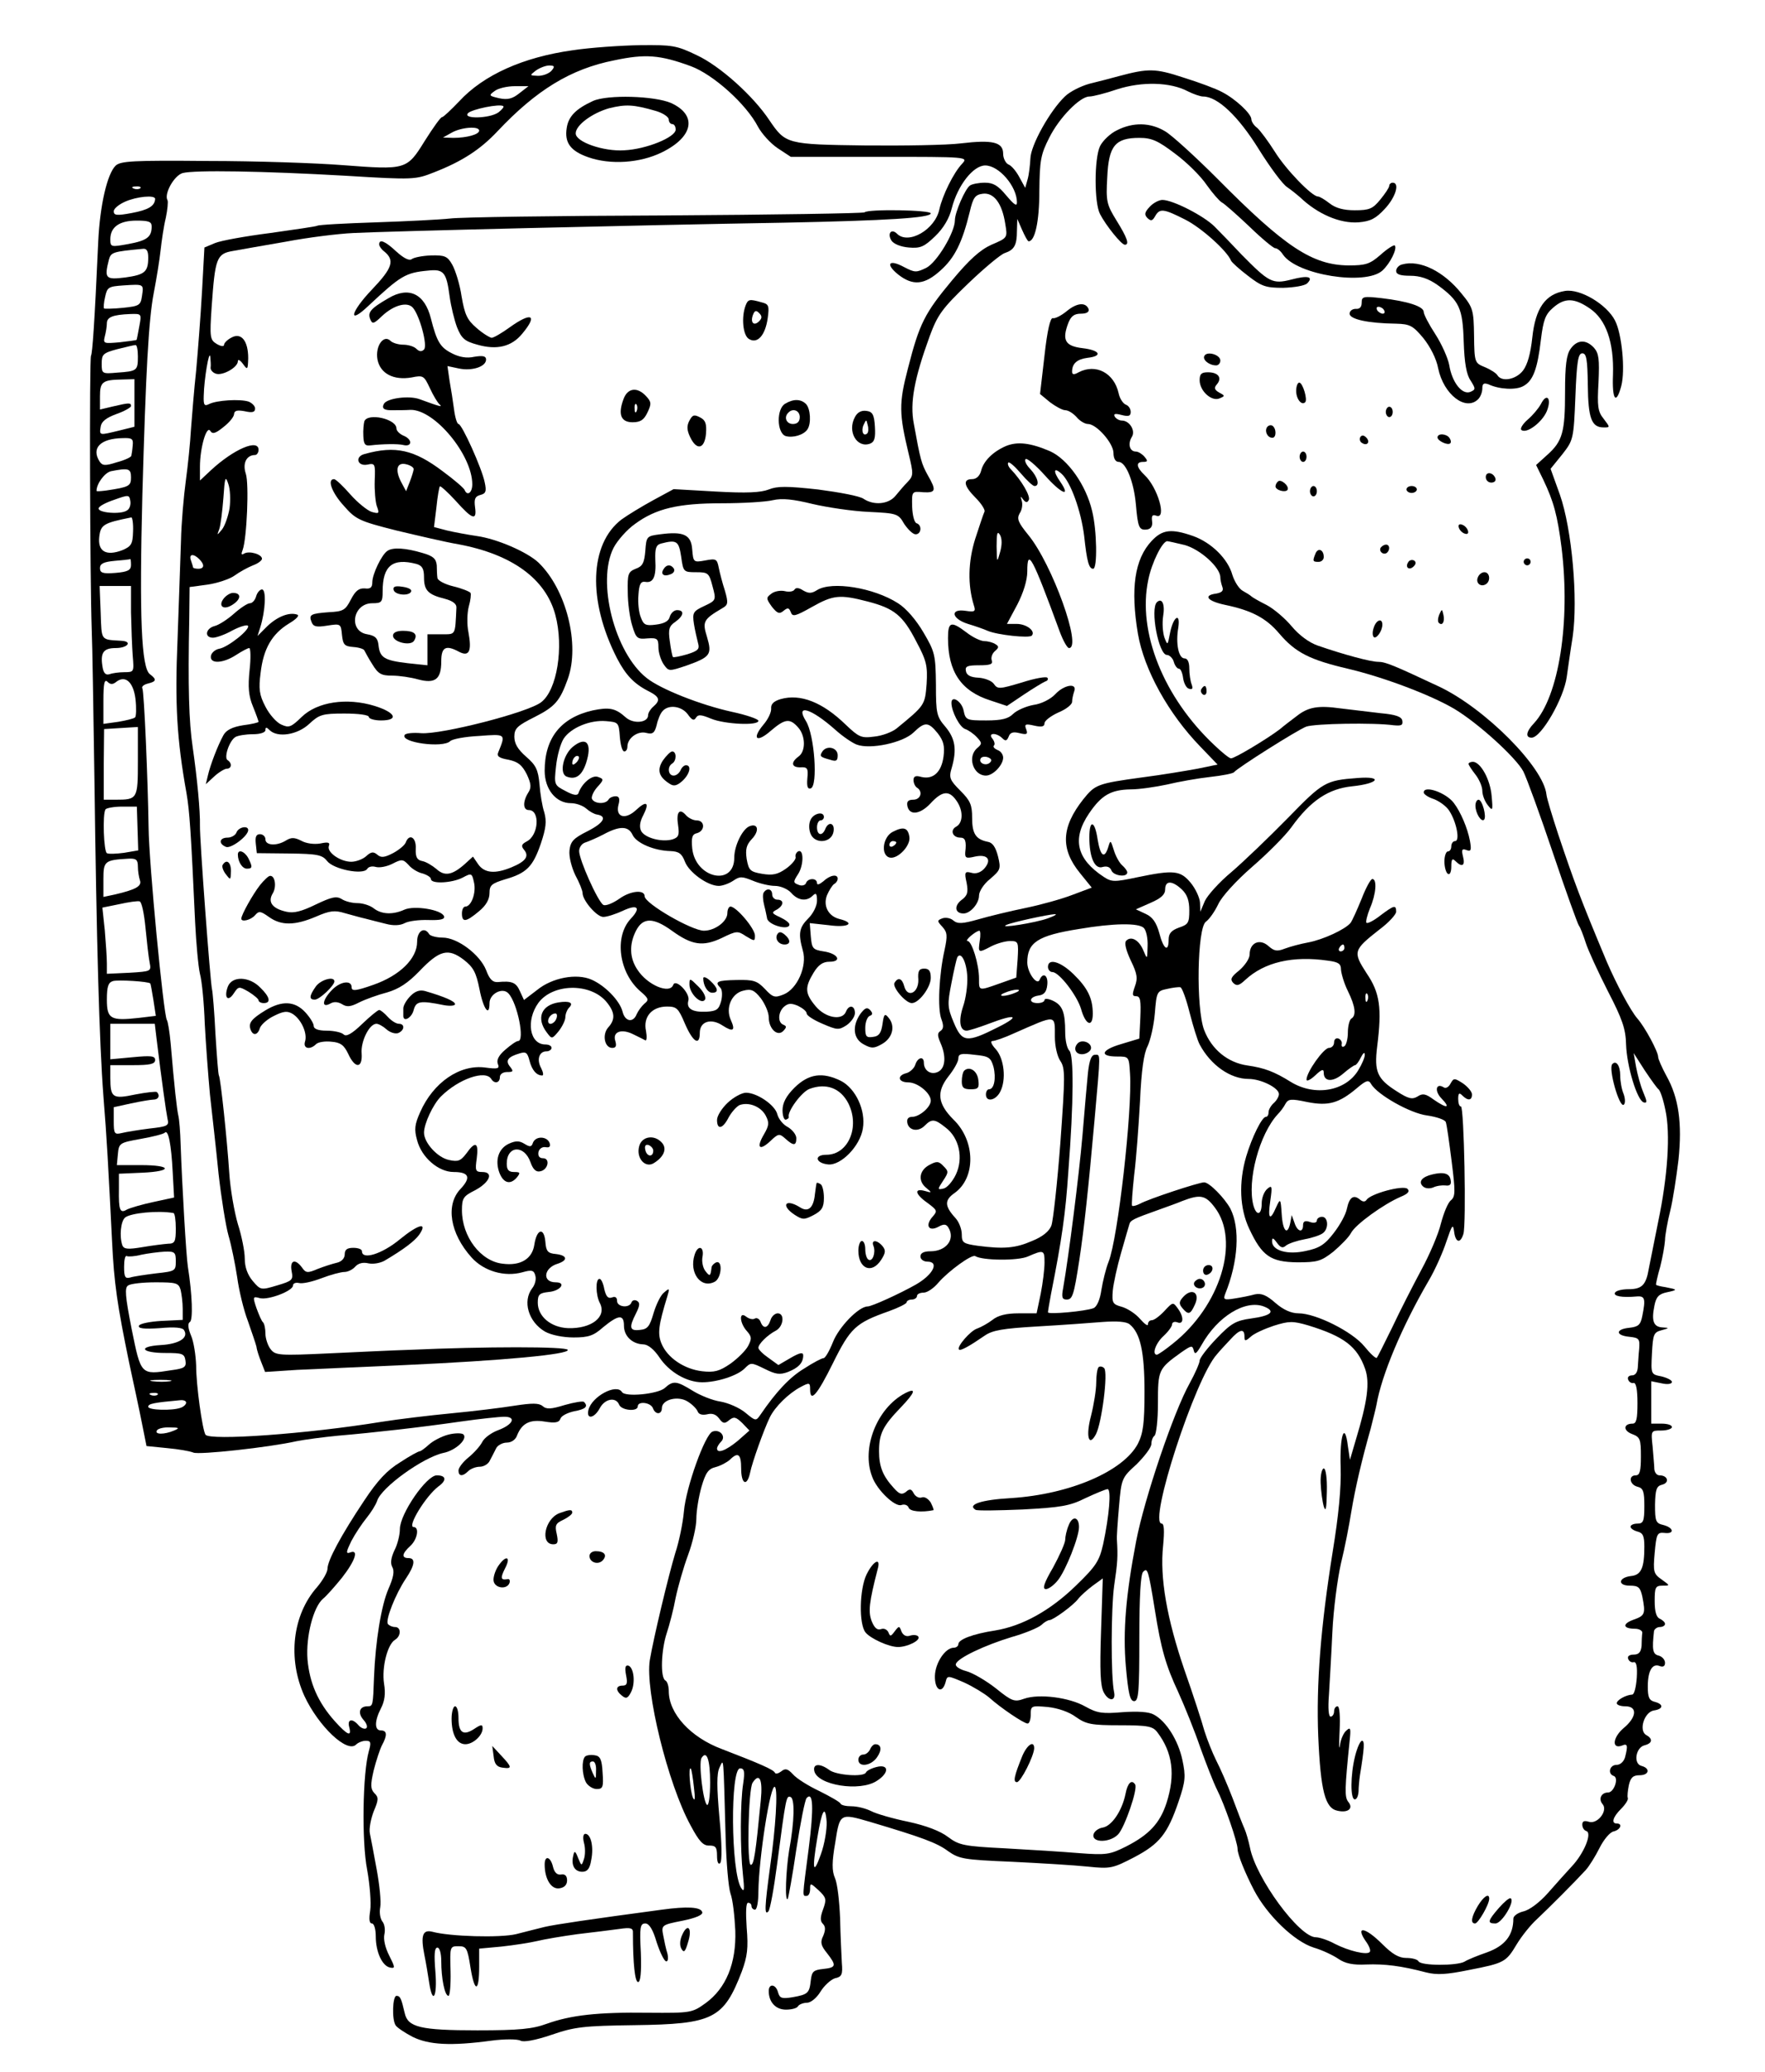
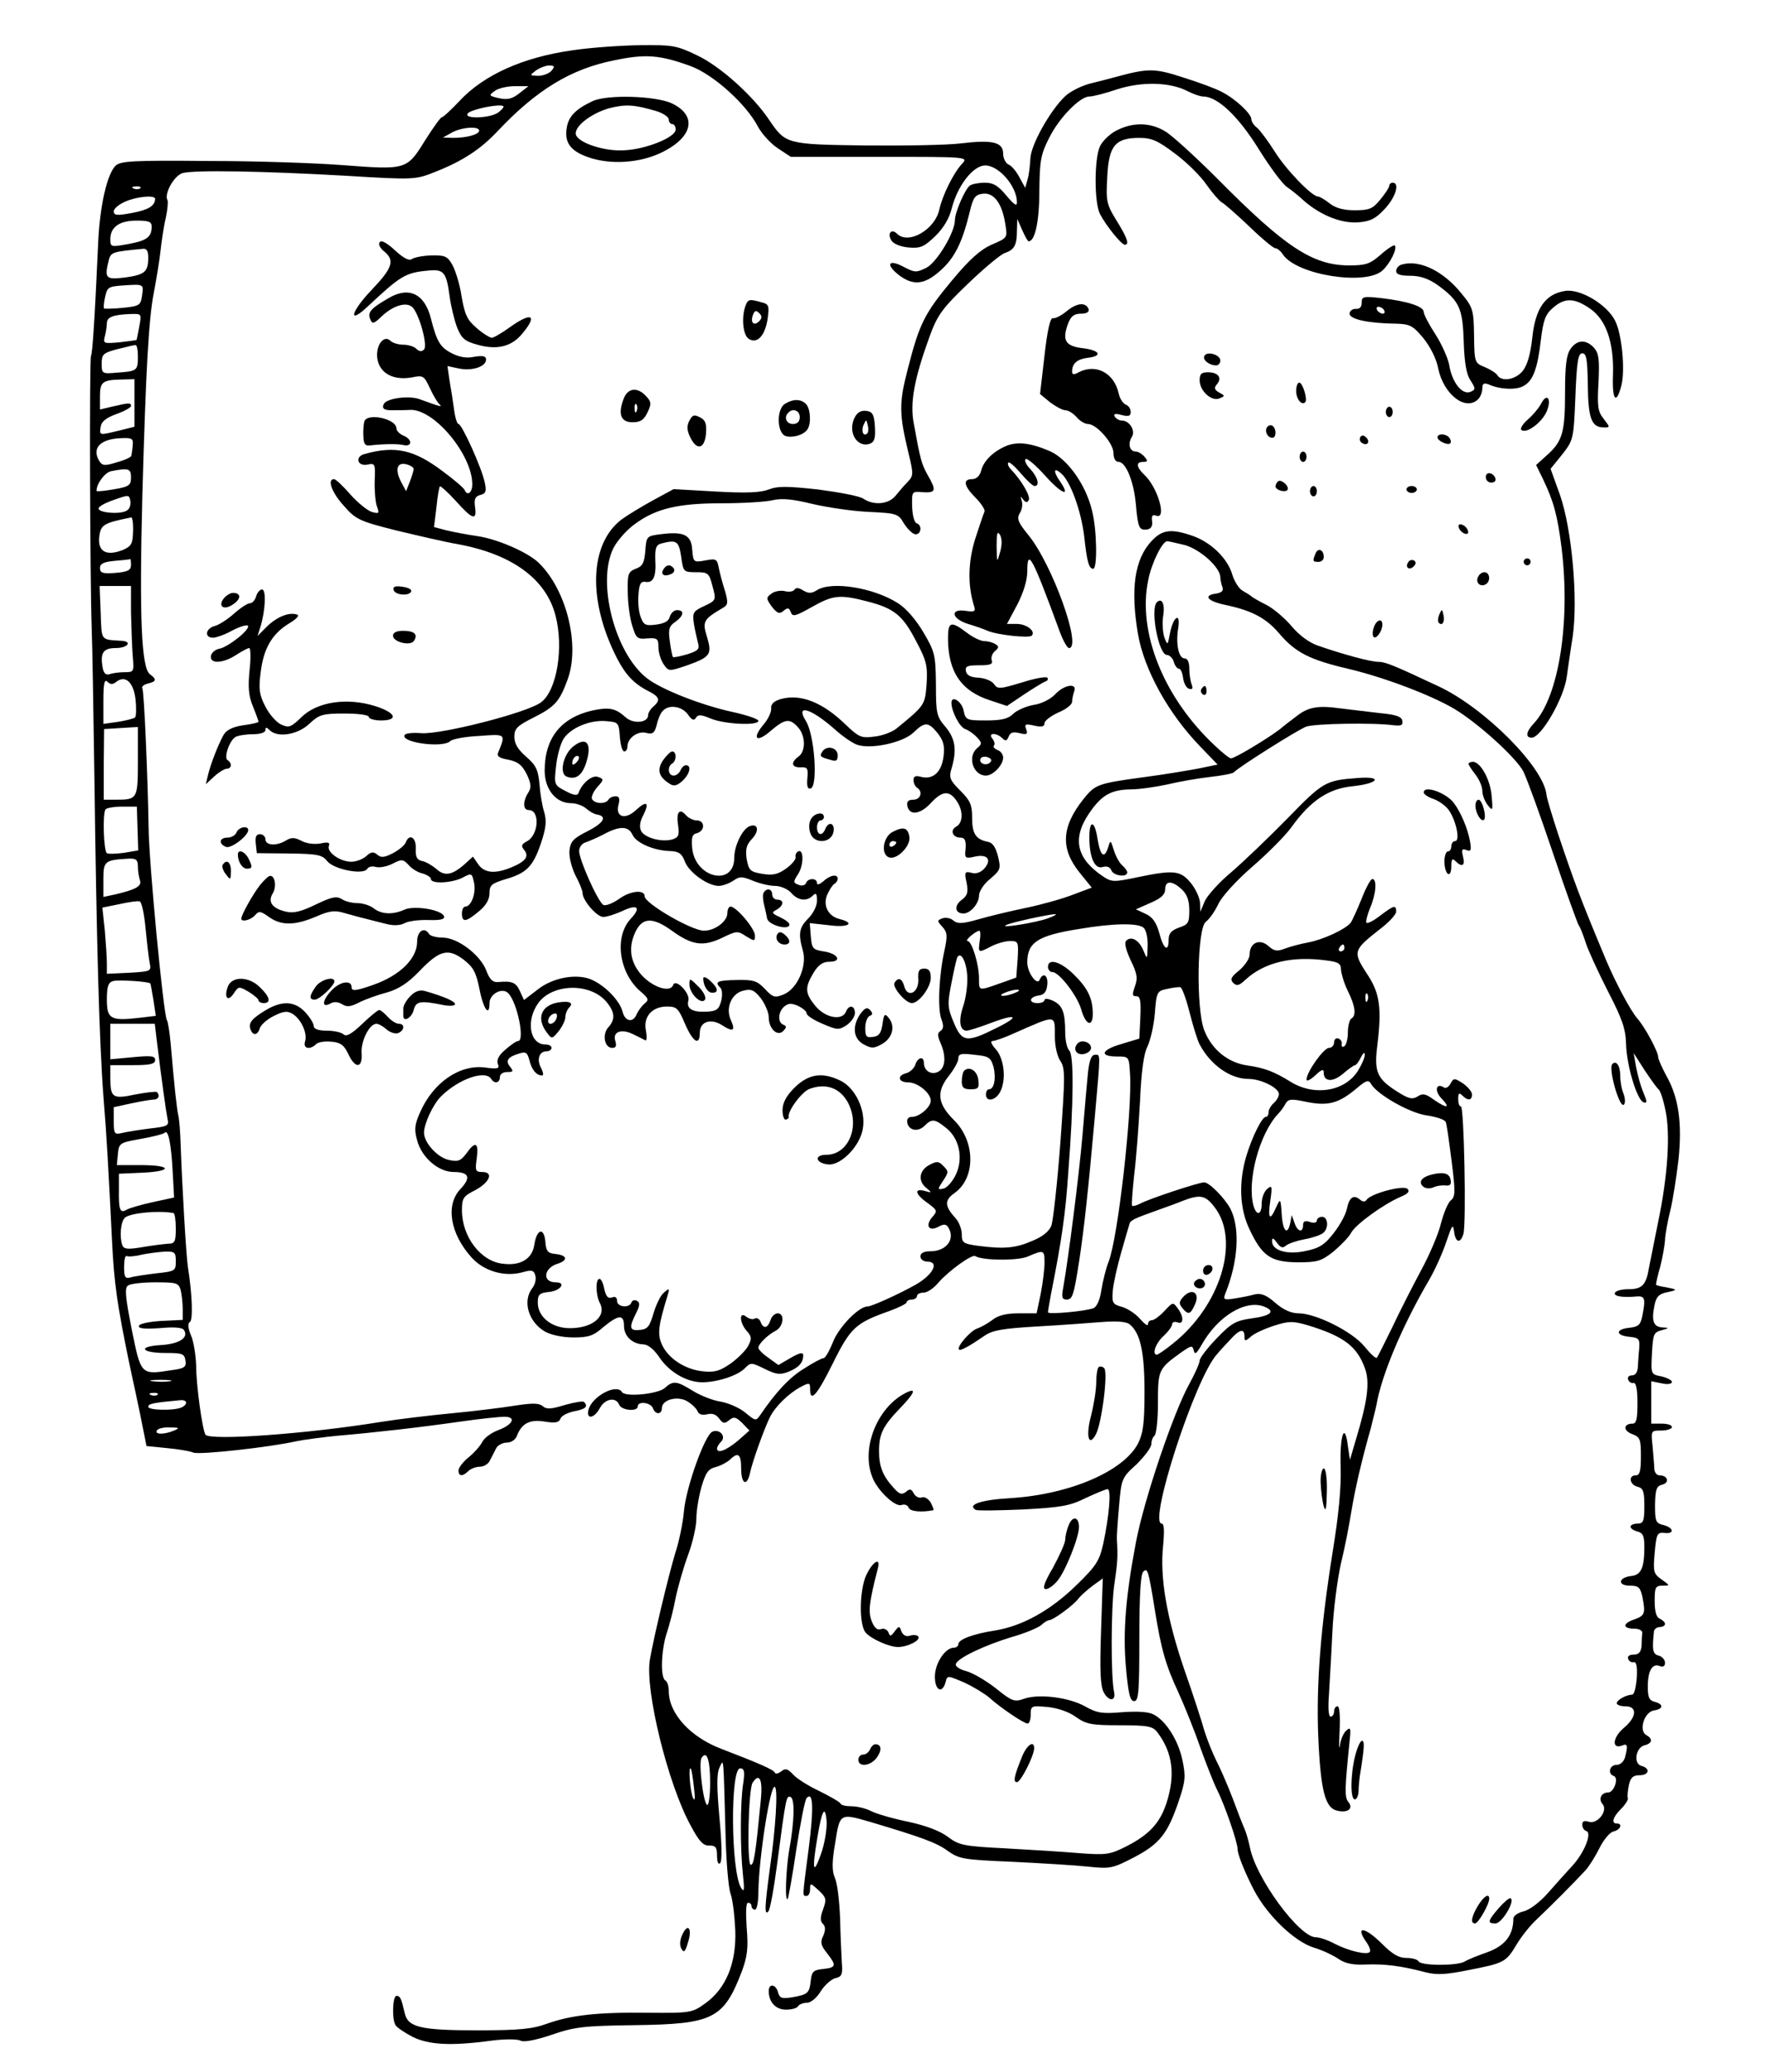
<svg xmlns="http://www.w3.org/2000/svg" version="1.0" width="682.667" height="801.333" viewBox="0 0 512 601">
  <path d="M166 14.6c-14.2 2-25.7 7.1-32.8 14.8-2.4 2.5-4.6 4.6-5 4.6-.4 0-2.6 3.1-5 6.9-5.2 8.4-5.4 8.4-23.9 7-7.6-.6-25.1-1.2-39-1.2-21.8-.2-25.4 0-26.8 1.4-2.4 2.4-4.5 11.4-5 21.9-1.1 24.5-1.7 32.4-2.1 33.2-.5.8-.3 64.9.2 79.3.2 4.4.5 24.2.8 44C28 273 28.8 302.4 30 318c1 12.4 1.4 20 2.5 42 .6 12.4 1.5 18.5 5 35.5 1.3 6 3 13.9 3.7 17.5l1.3 6.5 6 .6c3.3.3 6.7.9 7.6 1.3 1.6.7 21.9-1.5 29.9-3.3 2.5-.5 7.9-1.2 12-1.6 10.5-.9 23.8-2.4 35.6-4.1 5.6-.8 11.3-1.4 12.7-1.4 3.6 0 2.5 2.3-1.8 3.9-1.9.7-4 2.2-4.6 3.4-.6 1.2-2.4 3.2-4 4.5-1.6 1.3-2.9 3-2.9 3.8 0 1.7 1.2 1.8 2.8.2.7-.7 2.2-1.3 3.4-1.3 1.1 0 2.5-.8 2.9-1.8.5-.9 1.3-2.5 1.8-3.5.4-.9 1.9-1.7 3.1-1.7 1.4 0 2.6-.9 3-2.1 1.4-3.5 3.7-4.7 8-4 3.1.5 4.2.3 4.6-.9.3-.8 2.1-1.7 4-2.1 3.3-.6 4.1-1.4 2.8-2.7-.3-.3-2.8.1-5.6.9-3.9 1.2-5.3 1.3-6.4.3-1.1-.9-3-.9-8.2-.1-3.7.6-11.9 1.6-18.2 2.2-6.3.6-15.5 1.7-20.5 2.5-21.5 3.5-49.7 5.5-50.9 3.7-.9-1.5-2.7-14.3-2.7-20-.1-3-.7-7-1.5-8.8-.9-2.2-1-3.5-.3-3.9.9-.6.7-7.8-.6-16-.5-3.1-1.7-24-2.1-35.5-.1-3.6-.4-7.4-.7-8.5-.4-1.9-1.1-7.8-2.2-20.9-.3-3.2-.8-6.3-1.1-6.7-1-1.8-5.2-45.5-5.3-55.9-.2-13.9-1.3-39.4-1.8-40.3-.3-.5.4-1.1 1.6-1.4 2.5-.6 2.6-1.2.6-2.7-2.5-1.8-3.1-16.6-2.2-52.1 1-35.6 1.8-50.7 3.3-58.5.8-4.1 1.7-9.7 2-12.5.3-2.7.9-6.9 1.5-9.3.5-2.4.7-4.7.5-5.1-1.1-1.8 1.9-7.2 4.4-7.9 3.4-.9 23.1-.6 47.5.8 19.5 1.2 20.1 1.1 25.4-1 8.2-3.2 13.4-6.6 18.4-11.9 11.2-11.9 21.2-18.1 33.9-20.6 9-1.9 13.2-1.6 22.2 1.7 6.5 2.4 16.1 11 19.5 17.6 1.1 2 3.6 4.8 5.7 6.2l3.8 2.5h25.7c25.7 0 25.8 0 24 2-2.5 2.6-5.7 9.2-6.6 13.2-1.2 5.9-9 10.4-12.3 7.1-1.6-1.6-2.9-.1-1.6 2 .7 1 2.7 1.8 5 2 3.4.3 4.5-.2 7.7-3.3 2.4-2.3 4.1-5.2 4.8-8.1 1.7-6.6 6.2-12.4 9.7-12.4 4 0 9.2 6.1 9.2 10.7 0 1.3-.8.7-3.1-2-2.4-2.9-3.8-3.7-6.2-3.7-1.8 0-3.7.4-4.3.8-1.4.9-4.4 7.8-4.4 10.1 0 3.5-5.2 12.2-8.3 13.8-2.9 1.4-3.3 1.4-6.4-.2-4.4-2.4-5.6-1-1.8 2.1 4.3 3.4 7.7 3.1 12.4-1.2 4-3.6 6.2-7.9 8.4-16.9 1-4.3 1.6-5 3.8-5.3 3.2-.4 5.6 2.8 6.5 8.7.7 4.1.7 4.1-4 6.1-3.3 1.5-6.4 4.3-11.4 10.3-8 9.6-9.5 12.6-12.8 25.5-2.7 10.3-2.6 13.2.2 24.9 1.4 5.8 1.4 6.3-.3 8.1-1 1-2.6 2.9-3.5 4-2 2.5-6.3 2.9-9.3.9-1.1-.8-7.1-1.9-13.2-2.7-9.1-1-11.8-1-14.3 0-2.3.9-6.4 1.1-15.3.6l-12.3-.7-5.9 3.2c-3.3 1.8-7.4 4.3-9.2 5.6-9.3 7.1-9.9 23.5-1.3 40.3 2.5 4.8 4.9 7.4 9.3 9.6 3.1 1.6 3.3 2.6 1.2 4.4-.8.7-1.5 1.8-1.5 2.5 0 2.2-4.3 2.6-6.5.6-3-2.7-4.8-3-9.6-2-9.2 2.1-13.9 8-13.9 17.5 0 5.4 3.3 9.4 7.6 9.4 1.5 0 3.5.7 4.5 1.6.9.8 2.3 1.6 3.1 1.7 3 .5 2 2.4-2.7 4.8-4.2 2.1-5 3-5.3 5.6-.2 1.8.6 4.9 1.7 7.2 1.2 2.2 2.1 4.5 2.1 5.2 0 2.1 4.1 6.9 6 6.9 1.1 0 3.5-.8 5.5-1.7 4.4-2.1 5.6-1.1 2.5 2.2-4.9 5.2-3.5 15.8 2.9 21.2 2.3 2 2.4 2.4 1 3.5-.8.7-1.8 2.1-2.2 3-1 2.6-3.4 2.2-4.1-.7-.8-3.2-5.1-7.6-9-9.3-4.3-1.9-11.4-.6-15.8 3l-3.8 2.9-1.2-2.6c-1.1-2.5-2.3-3-6.4-2.6-1.5.1-2.4-.8-3.4-3.5-1.8-4.5-8.3-9.4-12.6-9.4-1.8 0-3.6-.5-3.9-1-1.4-2.3-3.5-.9-3.5 2.2 0 4.9-5 9.8-12.7 12.5-5.1 1.8-6.3 1.9-6.3.7 0-2.2-3.4-1.7-5.8.9-2.7 2.8-3 5.2-.5 3.9 1.1-.7 2.3-.6 3.5.1 1.4.9 2.5.8 5-.5 1.8-.9 5.4-2.2 8.1-2.9 3.4-1 6-2.7 9.3-6.1 5.9-6.2 8.4-6.8 12.9-3.4 2.8 2.2 3.6 3.6 4.6 8.6 1.1 5.7 2.9 8.2 2.9 4 0-2.7 3.8-4.7 5.5-2.8 2.6 2.8 4.8 13.8 2.8 13.8-.5 0-2.1 1.1-3.7 2.5-1.9 1.6-2.6 3-2.2 4.1.6 1.4.1 1.6-3.6 1.1-7.4-1-15.1 4.3-18.9 12.9-1.6 3.6-1.8 5-.9 8.2 1.3 5 6.2 9.2 10.6 9.2 4.5 0 5.1 1.6 2 4.9-4.4 4.6-3.1 12.9 3.2 19.9 3.6 4 9.6 5.7 14.7 4.3 2.8-.8 3.4-.6 3.8 1 .3 1-.1 2.6-.9 3.6-2.9 3.8-1.1 9.8 3.7 12.6 1.8 1 5.2 1.7 8.3 1.7 4.3 0 5.8-.5 8.6-3 4.4-3.6 6-3.8 6-.4 0 3 2.4 5.3 5.6 5.4 1.3 0 3.1 1.4 4.7 3.8 2.8 4.2 7.9 7.2 12.4 7.2 4.3 0 10.2-1.9 12.3-4 1.8-1.8 1.9-1.8 5.8.1 3.2 1.6 4.4 1.8 6.8.9 3-1.2 4.4-2.6 4.4-4.8 0-1-1-.8-3.6.7l-3.6 2.1-2.9-2.1c-1.6-1.1-2.9-2.4-2.9-2.9 0-1.1 2.6-3.7 5.1-5 2.2-1.2 2.6-5 .5-5-.8 0-1.8.9-2.1 2-.8 2.4-2.1 2.6-2.9.4-.3-.8-1.1-1.2-1.6-.9-.6.4-1.7.1-2.5-.5-2.2-1.8-2 1.8.2 4.2 1.4 1.6 1.4 2.2.3 4.3-.7 1.3-3 3.6-5.1 5.1-3.2 2.2-4.7 2.6-8.2 2.2-5.2-.6-10.1-3.9-11.8-8-1.2-2.9-.9-5.3 1.7-13.8.7-2.3.6-2.4-.9-1.1-1 .7-2.3 3.4-3.1 6-1.1 3.8-1.7 4.7-3.9 4.9-3.1.4-3.3-.7-1.2-4.8 1.1-2.2 1.2-3.1.3-3.6-.6-.4-1.4-.2-1.6.4-.6 1.8-4.2 1.4-4.2-.4 0-1-.5-1.4-1.5-1-1.1.4-1.7-.3-2.2-2.4-.3-1.7-.9-3-1.4-3-1.2 0-1.1 4.7.1 7 2.1 4-2.4 7.5-9.2 7.3-5-.2-8.8-3.4-8.8-7.4 0-2.4.5-2.8 3.2-3.1 3.4-.3 5.2-2.8 2-2.8-4 0-3.5-4.2.6-5.4 3-1 2.8-2.4-.5-2.8-2.4-.2-2.9-.8-3.1-3.6-.4-4.3-2.5-3.7-3.2.9-.6 4.1-4 6.2-9.2 5.5-6.4-.7-11.8-7.9-11.8-15.5 0-3.5.4-4.1 3.8-5.8 4.3-2.3 5.5-5.3 2.1-5.3-2 0-2.1-.4-1.6-4 .6-4.6-.4-5.1-3-1.4-1.7 2.2-2.4 2.5-5.1 1.9-3.3-.7-7.2-5-7.2-7.9 0-2.6 2.6-8.2 4.9-10.5 5.1-5.1 12.9-7.8 14.6-5.1.9 1.5 2.5 1.2 2.5-.5 0-.9.9-1.5 2.1-1.5 1.8 0 1.9-.2.9-1.5-1.5-1.8-.7-2.9 2.7-3.9 1.9-.6 2.3-.2 2.9 2.1.7 2.7 2 4.3 3.7 4.3.4 0 .3-.9-.3-2.1-1.4-2.5-.6-4.9 1.5-4.9.8 0 1.5-.5 1.5-1 0-.6-.8-1-1.8-1-4.6 0-5.7-7-2-12.1 4.2-5.6 14.9-5.8 19.6-.4 2.6 3.1 2.8 5.2.6 7.6-1.8 2.1-1 5.9 1.2 5.9 1.1 0 1.3-.6.9-2-.9-2.7 1.8-3.7 5.3-1.9 1.5.7 3 1.5 3.4 1.7.4.2.5-1 .2-2.7-.9-4.1 1.7-7.1 6.1-7.1 2.8 0 3.3.5 5.2 5 2.3 5.3 4.3 6.6 4.3 2.6 0-3.3 3.3-4.3 6.6-2.1 3.1 2 3.8 1.5 2.4-1.6-1.6-3.5.2-7.7 3.6-8.5 2.3-.6 3.2-.2 5.1 2.2 1.2 1.6 2.3 4.1 2.3 5.5 0 3.4 2.6 5.8 4.3 3.9.9-1 .9-1.3 0-1.7-1.8-.6-1.6-3.8.2-5.3 1.2-1 2.1-1 4-.2 1.4.7 2.5 1.6 2.5 2.2 0 .6 2 1.9 4.6 3 4.2 1.8 4.7 1.9 7 .4 1.3-.9 2.4-2.5 2.4-3.5 0-2.3-1.8-2.5-2.6-.4-1.1 2.7-6 1.8-8.8-1.6-3.1-3.7-3.2-5.4-.6-9.7 1.4-2.3 2.7-3.2 4.6-3.2 3.8 0 2.5-2.4-1.7-3-3.1-.5-3.4-.8-3.7-4.4l-.3-3.8 5.5.6c5.7.8 7.9-.6 3.1-1.8-3.2-.8-4.8-3.8-3.6-6.9.6-1.4 1.5-2.8 2-3.2.6-.3 1.1-1 1.1-1.6 0-1.4-2.2-1.1-4.2.8-1.1.9-1.8 1.1-1.8.5 0-1.6-2.7-1.5-3.2 0-.2.6-1.2.9-2.1.5-1.6-.6-1.7-.8-.2-3.1 1.7-2.6 1.7-7.5 0-6.6-.5.3-.9 1-.7 1.7.1.6-1.1 2.1-2.8 3.3-2.4 1.7-3.9 2-6.9 1.5-3.5-.6-3.9-1-4.5-4.3-.4-2.8-.1-4.1 1.5-5.8 2.3-2.4 1.8-4.7-.7-3.7-2 .8-4.4 5.6-4.4 9.1 0 8.5-11.3 6-12.2-2.7-.3-3.2 0-4.1 1.4-4.4 2.4-.7 2.3-3.7-.1-3.7-1 0-2.4-.7-3.1-1.5-1.9-2.2-2.9-.9-2.3 2.9.4 2.8.2 3.5-1.6 4.1-3.1.9-8-.4-9.1-2.4-.6-1.2-.4-2.7.6-4.6 1.9-3.7 1-4.4-2.1-1.5-3.1 2.9-6 2.1-5.1-1.5.5-1.8.2-2.5-.8-2.5-.8 0-1.8.4-2.1 1-.9 1.4-4.2 1.2-4.8-.3-.2-.6.5-2.2 1.6-3.4 1.9-2.1 1.9-2.3.2-2.9-1.7-.7-4.7 1.8-5.7 4.7-.3.8-1.5.6-3.7-.6-3.3-1.7-3.4-1.8-2.8-7.2.3-3 1.3-6.6 2.2-8 2.1-3.2 7.7-5.5 12.3-5.1 3.6.3 3.7.4 4 4.5.2 2.4.7 4.3 1.3 4.3.5 0 .9-.6.9-1.4 0-2.5 3-4.6 5.4-4 1.9.5 2.5.1 3.1-2.3.3-1.5 1.1-3.4 1.7-4 1.7-2 5.5-1.5 7.3.9 1.2 1.7 1.8 2 2.4 1 .6-1 1.5-.9 4.4.3 3.9 1.6 13.7 2.1 13.7.6 0-.5-3.5-1.7-7.7-2.6-9.1-2-20.7-6.6-24.7-9.8-9.3-7.3-14.6-28-9.6-37.8 1.1-2.1 3.9-5.3 6.2-6.9 6.1-4.5 12.6-6 25.2-6 6.1 0 12.8-.4 14.8-.9 2.7-.6 5.8-.3 11.5 1.1 4.3 1 11.6 2.1 16.3 2.3 8.2.4 8.6.5 10.3 3.5 1.1 1.6 2.5 3 3.3 3 1.7 0 1.9-2.7.3-3.2-.7-.2-1.2-2.4-1.3-4.8-.1-4.5-.1-4.5 3.2-4.2 3.7.2 3.9-.5 1.3-5-1.8-3.3-2.1-4.3-4-14.8-1.2-6.2.1-13.1 4.6-25.5 2.3-6.2 3.6-8 11.2-15.3 4.7-4.5 9.5-8.5 10.6-8.8 2.7-.9 3.5-2.3 3.5-6.4l.1-3.5 1.4 3.2c.8 1.8 1.6 3.3 1.9 3.3 1.8 0 3.1-5.6 3.1-14.6.1-8.9.4-10.6 2.9-15.5 2.9-5.8 8.9-11.9 11.6-11.9 1 0 4.6-.9 8.1-2.1 7.2-2.3 15.4-2.1 20.5.6 1.6.8 3.6 1.5 4.4 1.5 4.2 0 10.2 5.7 16.1 15.2 3.3 5.3 7 10.3 8.3 11.1 1.3.9 2.9 2.2 3.7 2.9 5.1 4.9 11.6 7.7 17 7.3 3.5-.3 5-1.1 7.6-3.9 3.2-3.4 4.4-7.6 2.3-7.6-.5 0-1 .4-1 .9s-1.2 2.3-2.6 4c-2.2 2.7-3.2 3.1-7.4 3.1-3.2 0-5.5-.6-7.3-2-1.4-1.1-2.9-2-3.4-2-1.7 0-9.2-7.7-12.5-13-1.9-3-4.2-6.1-5.1-6.9-1-.7-1.7-1.9-1.7-2.5 0-1.6-4.6-5.9-8.5-7.9-1.6-.9-6.7-2.8-11.2-4.2-8.2-2.7-10.2-2.7-18.8-.4-2.2.6-6 1.6-8.5 2.2-2.5.7-5.7 2.3-7.1 3.7-4.3 4.1-9.9 14.1-10 18-.1 1.9-.4 4.6-.8 6l-.7 2.5-1.7-3.1c-.9-1.7-2.3-3.4-3.2-3.7-.8-.4-1.5-1.8-1.5-3.1 0-3.4-3.1-4.1-12.3-3-4 .5-16.4.7-27.7.6-22.8-.3-23.1-.4-27.8-7.3-4.7-7.1-14.4-15.8-21.1-18.9-5.8-2.8-7.1-3-16.4-2.9-5.6.1-14.5.7-19.7 1.5zm-6 5.9c-.7.8-2.4 1.5-3.9 1.5-2.5-.1-2.5-.1-.7-1.5 1.1-.8 2.9-1.5 3.9-1.5 1.6 0 1.7.3.7 1.5zm-9.4 6.6c-2 1.6-3.4 1.9-5.8 1.4-3-.7-3.1-.8-1.3-2.1 1-.8 3.7-1.4 5.8-1.4h4l-2.7 2.1zm-6 5.5c-2.5 1.8-10.6 2-8.8.2 1.1-1.1 9.2-2.8 10.2-2 .3.2-.4 1-1.4 1.8zm-5.6 5.3c0 1.1-3.6 2.1-7.5 2.1l-3-.1 2.5-1.4c2.8-1.6 8-2 8-.6zM40.7 54.6c-.3.3-1.2.4-1.9.1-.8-.3-.5-.6.6-.6 1.1-.1 1.7.2 1.3.5zm4.3 3.1c-.1 2.1-2 3.2-6.8 4.1-4.3.8-5.2.7-5.2-.5 0-.8 1.5-2 3.3-2.8 3.4-1.5 8.7-2 8.7-.8zm-1 8c0 3.1-1.4 4.1-6.8 5.1-5 .9-5.2.9-5.2-1.4 0-3.5 2.6-5.4 7.6-5.4 3.5 0 4.4.3 4.4 1.7zm-1 9c0 4.2-1 5-6.7 5.8-5.7.7-6.1.3-4.7-5.2.6-2.1 1.1-2.3 9.7-3.1 1.2-.2 1.7.5 1.7 2.5zm-1.8 11.1c-.4 2.8-.8 3-5.5 3.5-2.9.3-5.4.3-5.5.2-.2-.2-.1-1.7.3-3.4.6-2.8 1-3 5.3-3.3 6-.4 5.9-.4 5.4 3zm-.8 8.9c-.4 2.1-.7 3.9-.8 3.9 0 .1-2.3.4-4.9.7-4.6.4-4.8.4-4.3-1.7.3-1.1.6-2.9.6-3.8 0-1.8 1.7-2.5 6.8-2.7 3.3-.1 3.3-.1 2.6 3.6zm-.4 8.7c0 4.1-.2 4.3-6 4.7-4.4.4-4.5.3-4.5-2.6 0-2.7.4-3.1 4.5-4.2 2.5-.6 4.8-1.2 5.3-1.2.4-.1.7 1.4.7 3.3zm-1 13.5v6.9l-4.4 1.1c-5.8 1.4-5.8 1.5-5.4-1.1.2-1.5 1.6-2.6 4.6-3.7 2.3-.8 4.2-1.9 4.2-2.3 0-1-.5-1-5.2.1l-3.8.9V115c0-4.2.7-4.8 6.3-4.9l3.7-.1v6.9zm-.5 12.3c-.1 1.3-.3 2.6-.4 3 0 .4-1.9 1.3-4.2 1.9-3.4 1.1-4.2 1-5-.2-2.5-3.9.2-6.7 6.7-6.8 2.7-.1 3.1.2 2.9 2.1zm-.5 9.3c0 2.5-.5 2.8-7.2 3.8-1.6.2-2.8.3-2.8.1 0-2.1 2.4-5.3 4.2-5.7 5.1-1 5.8-.8 5.8 1.8zm-1.2 9.6c-1.7 1.2-8.3.7-8.2-.6 0-.6 2.1-1.7 4.5-2.5 4.2-1.5 4.4-1.5 4.7.3.2 1.1-.2 2.4-1 2.8zm1.8 6.1c-.1 3.6-.5 4.3-3.1 5.4-4.7 1.8-7.2.4-6.7-3.9.4-3.5 1.3-4 9.3-5.6.3 0 .6 1.8.5 4.1zm-.6 9.7c0 1.5-.9 2-4.5 2.3-3.7.3-4.5 0-4.5-1.4 0-1.3 1.1-1.8 4.3-2.1 2.3-.2 4.3-.4 4.5-.5.1-.1.2.7.2 1.7zm0 13.8c.1 4.3.3 9.9.5 12.5.4 4.7.4 4.8-2.4 4.8-1.6 0-3.6.3-4.4.6-1 .3-1.6-.3-1.9-1.8-.8-4.4.1-5.8 3.8-5.8 3.4 0 4.9-1.9 1.7-2.1-6.2-.4-5.8.2-6.1-8.2l-.3-7.7H38v7.7zm-4.4 20.2c2.7-2.2 5.1-.1 5.7 4.9.3 2.6.2 5-.1 5.3-.4.4-2.6.9-4.9 1.3l-4.3.6v-6.7c0-5.1.3-6.4 1.2-5.5.8.8 1.5.8 2.4.1zm6.4 22.9c0 11-.1 11.2-6.5 11.2h-3.4v-10.3l.1-10.2 4.9-.3 4.9-.3v9.9zm-.1 19.6.2 6.3-4.1.7c-2.3.3-4.5.4-5 .1-.9-.5-1.3-11.3-.4-12.7.3-.4 2.5-.8 4.8-.8h4.3l.2 6.4zm143.6 1.8c1.1 2.4 6.3 4.6 11 4.7 2.4.1 3.3.7 4.2 3.1 1.2 3.1 6.6 7 9.8 7 1.1 0 3-.7 4.2-1.5 1.9-1.3 2.5-1.3 5.7 0 1.9.8 4.8 1.5 6.4 1.5 1.6 0 3.7.9 4.7 2 2 2.3 4.5 2.6 6.3.8.9-.9 1.2-.6 1.2 1.5 0 1.5-1.1 3.7-2.5 5.1-2.7 2.7-3 4.4-1.6 9.4 1.3 4.4-1.6 11.1-5.6 12.7-2.5 1-3.1.9-5.4-1.6-2.3-2.4-3.3-2.7-8.2-2.6-5.7.1-6.5.5-4.7 2.3.5.5.6 2.2.2 3.8-.7 2.5-1.3 2.9-4.2 3.1-4.2.2-6-.9-5.3-3.3.5-2.1-3.7-6.4-4.4-4.5-1 2.8-7.5.1-10.4-4.4-2.3-3.4-2.4-7.4-.4-11.3 2-3.9 5-3.9 10.4 0 5.8 4.2 9 4.7 14.5 2.1 4.3-2.1 4.6-2.1 7-.5 2.5 1.5 2.6 1.5 2.6-.2 0-2-5.4-8.4-7.1-8.4-.5 0-.9.9-.9 1.9 0 2.4-3.6 5.1-6.8 5.1-3.5 0-17.2-7.9-17.2-10 0-2-4.1-1.6-7.3.7-2 1.4-4.1 2.2-4.7 1.8-1.6-1-7-13.1-7-15.6 0-1.1.8-2.2 1.8-2.5.9-.3 3.3-1.3 5.2-2.3 4.8-2.6 7.3-2.5 8.5.1zM40 251.4c0 1.3.3 3.1.6 4 .6 1.7-1.3 2.7-7.3 4.1l-3.3.7v-5.1c0-5.3.3-5.6 7.3-6 2.2-.1 2.7.3 2.7 2.3zm2.2 17.7c.4 4.1.9 8.6 1.2 10.1.5 2.6.5 2.6-5.9 3l-6.5.3v-3c0-1.7-.3-6-.6-9.6l-.7-6.6 4.9-1c2.7-.6 5.4-1 5.9-.8.6.1 1.3 3.5 1.7 7.6zm1.4 16.2c.1.1.5 2.3.9 4.8l.7 4.6-5 .6c-8.1.9-9.2.3-9.2-5.3 0-3.8.4-5 1.8-5.4 1.5-.4 10.2.1 10.8.7zm1.8 15.9c1.5 12.3 2.8 21.5 3.2 23.4.5 2 0 2.2-5.3 2.8-3.2.4-6.8 1-8 1.3-2.1.5-2.3.2-2.3-3.5v-4l5-1.1c2.8-.6 5.8-1.1 6.5-1.1 1.5 0 2-1.2 1-2.2-.3-.2-3.1.1-6.2.7-6.6 1.4-7.3 1-7.3-4.8V309h6.5c5 0 6.5-.3 6.5-1.5s-1.2-1.3-6.5-.8l-6.5.6V297h12.9l.5 4.2zm4.7 38.9.4 7.3-6 1.3c-3.3.7-6.7 1.7-7.7 2.2-2 1.2-2.4.2-2.3-5.9v-4.5l6.8-.3c8.9-.4 8.6-2.2-.4-2.2h-7l.3-3.2c.3-3.2.5-3.3 6.6-4.4 3.4-.6 6.6-1.4 7-1.8 1-1.1 1.9 3.4 2.3 11.5zm.2 11.8c.4 0 .7 2.1.7 4.5 0 3.8-.3 4.4-2.2 4.4-1.3.1-4.6.5-7.5 1-4.2.7-5.3.6-5.8-.5-.9-2.6-.5-7 .8-8.1 1.6-1.3 9.5-2.1 14-1.3zm.7 14c0 2.8-.2 2.9-5.7 3.5-3.2.4-6.6.9-7.5 1.2-1.5.4-1.8-.1-1.8-3.1 0-2 .3-3.4.8-3.1.4.2 2.3.1 4.2-.4 1.9-.4 5-.8 6.8-.9 2.9-.1 3.2.2 3.2 2.8zm1.4 8.3c.3 1.3.6 3.7.6 5.5v3.2l-6.2.3c-3.4.2-6.3.8-6.5 1.4-.3.8 1.5 1 6 .7 4.3-.4 6.7-.2 7.1.6 1.4 2.2-1.5 4-6.7 4.3-6.9.4-5.8 2.3 1.3 2.3 4.9 0 5.5.2 5.8 2.2.3 1.9-.3 2.3-4.1 2.8-8.9 1.4-8.8 1.4-11.5-11.9-1.9-9.7-2.1-12.1-1-12.7.7-.5 4.3-.9 7.9-.9 6.1 0 6.7.2 7.3 2.2zm-3.1 26.5c-1.3.2-3.5.2-5 0-1.6-.2-.5-.4 2.2-.4 2.8 0 4 .2 2.8.4zm-3.6 3.9c-.3.3-1.2.4-1.9.1-.8-.3-.5-.6.6-.6 1.1-.1 1.7.2 1.3.5zm8.3 2.3c0 .5-.7 1.2-1.6 1.5-2.5.9-9.4.7-9.4-.3 0-.9 1.7-1.2 9.3-1.9.9-.1 1.7.2 1.7.7zm-3.5 8.1c-2.8 1.2-5.7 1.2-5 0 .3-.6 2.1-1 3.8-.9 2.7 0 2.9.2 1.2.9z" />
  <path d="M221.5 259c-.3.5-.2 2.2.2 3.7s.7 3.2.8 3.6c.1 2 6.5 3.8 6.5 1.9 0-.5-1.2-1.4-2.7-2.1-2.4-1.1-2.6-1.4-1-2.2 2.1-1.2 2.2-2.9.2-2.9-.8 0-1.5-.7-1.5-1.5 0-1.7-1.6-2-2.5-.5zm4 12c-.8 1.3.3 3 2.1 3s1.8-1.4 0-2.9c-1-.8-1.6-.9-2.1-.1zM204 283.8c0 2.2 1.3 4.2 2.6 4.2 2 0 1.7-1.4-.6-3.5-1.1-1-2-1.3-2-.7zm-4 1.8c0 2.7 3.5 6 4.5 4.4.4-.7-.4-2.3-1.9-3.8-2.5-2.5-2.6-2.5-2.6-.6zM172 29.3c-5 2.3-7.1 4.5-7.6 7.8-.7 4.3 1.1 6.7 6.2 8.5 6.5 2.3 15.1 1.7 21.4-1.4 9.2-4.5 10.3-10.8 2.7-14.3-4.8-2.1-18.5-2.5-22.7-.6zm18.3 2.9c2 .6 3.7 1.7 3.7 2.5 0 .7.5 1.3 1 1.3.6 0 1 .7 1 1.6 0 2.2-8.5 5.7-14.9 6-6 .4-14.1-2.4-14.1-4.9 0-2.4 4.8-5.9 9.7-7.3 4.9-1.2 7-1.1 13.6.8zM324 37.8c-1.9.9-4.1 3-4.9 4.6-1.7 3.6-1.7 16.5 0 19.7 1.7 3.3 6.2 8.9 7.2 8.9 1.4 0 .7-2-2.4-7-2.9-4.7-3.1-5.6-2.7-12.6.4-9.1 2.3-11.4 9.3-11.4 3.6 0 5.4.8 10.4 4.6 3.4 2.5 7.5 6.6 9.1 9 1.7 2.4 3.7 4.7 4.4 5.1.8.4 4.4 3.6 8 7 3.6 3.5 7 6.3 7.5 6.3.6 0 1.6.8 2.3 1.9 4.1 5.9 23.9 9 28.8 4.6 2.3-2.1 4.4-6.4 3.6-7.3-.3-.2-2.1.9-4.1 2.7-3.1 2.7-4.3 3.1-9.3 3.1-10.5-.1-18.4-5.3-38.1-25.2-6.4-6.4-13.2-12.6-15.1-13.7-4.3-2.6-9.3-2.7-14-.3z" />
-   <path d="M333.5 60c-1.5 1.6-1.6 2.3-.6 3.3 1 .9 1.4.8 2.2-.6 1.3-2.3 2.4-2.2 8.7 1 4.6 2.3 12.1 9 13.3 11.9.2.5 2.4 2.5 4.9 4.4 4 3.1 5.2 3.5 10.2 3.5 3.2-.1 6.3-.6 7-1.3 1.9-1.9.3-2.4-4.6-1.1-5.5 1.4-6.5.8-14.4-7.2-2.8-3-6.4-6.7-7.9-8.2-3.1-3.1-12.1-7.7-15.1-7.7-1 0-2.7.9-3.7 2zm-82.7 1.6c-.4.3-26.4.7-58 .9-31.5.1-59.5.5-62.3.9-2.7.3-12.4.8-21.4 1.1-9 .3-16.7.7-17.1 1-.3.2-6.5 1.1-13.6 2.1-7.1.9-14.3 2.2-16 2.9l-3.1 1.3-.7 12.8c-.4 7.1-1.2 17.4-1.7 22.9-.6 5.5-1.2 13.1-1.5 17-.2 3.8-.9 10.6-1.5 15s-1.3 12.3-1.4 17.5c-.2 5.2-.6 18.1-1 28.6-.8 18.6-.2 28.9 2.6 44.5.9 5.3 1.3 11.2 2.5 37.4.3 6 .9 12.8 1.4 15 .6 2.2 1.2 8.7 1.4 14.5.3 5.8 1 15 1.5 20.5.6 5.5 1.8 15.8 2.5 23 .8 7.1 2.1 15.2 2.9 18 .8 2.7 1.9 8.1 2.5 12 .5 3.8 1.9 9.6 3.1 12.7 1.1 3.2 2.3 6.6 2.5 7.5.1 1 .8 3 1.4 4.5l1.1 2.8 9.3-.6c5.1-.2 19.2-.9 31.3-1.4 28.6-1.3 47.7-3.1 47.2-4.4-.3-1-23.9-1-46.2 0-3.8.1-14.1.6-22.8 1-14.8.7-15.8.6-17.2-1.2-.8-1-1.5-3.1-1.5-4.5s-.3-2.9-.7-3.3c-.4-.3-1.2-2.2-1.9-4.1-1.1-3.3-1.1-3.5 1-2.9 2.5.6 9.6-2.1 9.6-3.7 0-.6.8-.9 1.7-.7 1 .3 4-.4 6.6-1.4 2.6-1 5.6-1.8 6.6-1.8s2.4-.7 3.1-1.5c.9-1 2.2-1.4 3.9-1 1.4.3 3.5-.1 4.7-.8 5.6-3.3 8.7-5.7 10-7.5 2.6-3.8-.2-3.1-5.7 1.4-5.1 4.2-10.9 6-10.9 3.4 0-.6-1.1-1-2.5-1-1.8 0-2.5.5-2.5 1.9 0 1.1-.9 2.1-2.2 2.4-1.3.3-3.8 1.1-5.6 1.8-3 1.3-3.5 1.2-4.6-.4-2-2.7-3.6-2.1-3 1.1.5 2.5.2 2.8-4.2 4.1-4.7 1.4-4.8 1.4-7.1-1.3-1.5-1.8-2.3-4-2.3-6.5 0-2.1-.9-6.6-2-10-1-3.4-2.2-10.1-2.5-14.9-.6-9.3-2.5-27.4-3-28.2-.2-.3-.6-5.7-1-12-.3-6.3-.8-12.2-1-13-.5-2-3.6-43.6-3.5-47.5.1-4.2-.8-13.7-2.1-22.7-1.1-7.4-1.4-17.5-1-37.4l.1-9.1 5.2-.7c2.8-.4 6.4-1.6 7.8-2.6 1.5-1.1 3.9-2.4 5.4-3 1.4-.5 2.6-1.4 2.6-1.9 0-1.3-3.7-2.4-5.2-1.5-.8.5-.9.2-.4-1.1 1.2-3.3 1.9-19.2.9-22.1-1-3 .2-5.4 2.7-5.4.5 0 1-.7 1-1.5 0-3.3-7.2-.2-13.8 5.9l-3.2 3v-4c0-5.4 1.9-12.1 3-10.4.6 1 1.5.8 3.8-1.1 1.7-1.3 3.1-3 3.1-3.8.1-1 .9-1.2 3.1-.8 2.2.5 3 .3 3-.8 0-.7-.9-1.6-1.9-2-2.5-.8-9.2-.4-11.4.7-1.4.7-1.7.4-1.6-2.4.1-4.9 1.6-13.6 1.9-11.3.1 1.1.2 2.5.1 3.1-.1.7.6 1.5 1.5 1.8 1.9.7 6.4-1.8 6.4-3.6 0-.7.7-.3 1.5.8 1.3 1.8 1.4 1.7 1.5-1.7 0-5-2-7.5-4.8-6-1.2.6-2.2 1.6-2.2 2.1 0 .6-.9.5-2.1-.2-2-1.2-2.1-1.9-1.5-10.8 1-14.1 1.4-15.4 6.2-16.2 2.1-.4 9.1-1.6 15.4-2.7 6.3-1.2 15.1-2.3 19.5-2.5 9.2-.5 83.5-2.3 125-3 29.8-.6 42.5-1.4 42.5-2.7 0-1-18.3-1.3-19.2-.3zM66.6 147.4c-.4 2.4-1.4 5.2-2.2 6.2-1.5 1.8-1.5 1.8-.8-.1.4-1.1.9-5.2 1.2-9 .4-6.1.6-6.6 1.4-4.2.6 1.6.7 4.8.4 7.1zm-8.8 14.8c1.6 1.6 1.5 2.8-.3 2.8-.8 0-1.5-.2-1.5-.4s-.3-1.1-.6-2c-.7-1.9.7-2.1 2.4-.4z" />
  <path d="M110 70.9c0 .5.6 1.4 1.4 2 3.2 2.6 2.5 4.8-3.5 11.1-6.3 6.6-7.1 10.5-1 4.7 9.3-8.7 10.7-9.6 17.3-10.2 4.5-.5 5.3.5 6.2 7.3.4 3 1.4 7.1 2.2 9.2 1.3 3.2 2.2 4 5.9 5 5.6 1.6 9.9.6 13-3.2 4.6-5.5 2.7-6.4-3.7-1.8-2.2 1.6-4.6 3-5.2 3-.6-.1-2.6-1.3-4.4-2.9-2.7-2.3-3.4-3.9-4.3-9.1-.5-3.5-1.8-7.6-2.7-9.2-1.4-2.5-2.2-2.8-6.2-2.7-2.5.1-5 .6-5.6 1.1-.7.5-2.3-.3-4.4-2.2-3.2-3-5-3.8-5-2.1zm296.8 5.8c-1 .2-1.8 1.1-1.8 1.9 0 1 1.2 1.4 4.1 1.4 2.8 0 5.2.8 7.8 2.6 6.5 4.7 7.4 6.8 7.7 16.5.2 6.2.8 9.6 2 11.3 1.5 2.4 1.5 2.6-.1 3.3-2.4.9-5.3-2.8-6.1-7.8-.4-2.1-2.2-6.1-4-8.9-1.9-2.9-3.4-5.8-3.4-6.5 0-1.6-4.6-3.1-12.2-4-5.3-.6-5.8-.5-5.8 1.3 0 1.3-.6 1.9-1.7 1.8-1 0-1.8.6-1.8 1.4 0 1.6 5.3 2.8 13.5 2.9 4 .1 4.9.6 7.9 4.2 2 2.5 3.8 6 4.3 8.8 1.6 7.6 8 12.5 11.6 8.9.7-.7 1.2-2.1 1.2-3.1 0-1.4.4-1.7 1.8-1.2 3.2 1.5 8 1.7 10.1.5 2.8-1.5 4.1-4.9 5.1-13.5.7-5.7 1.3-7.3 3.5-9.2 3.4-3 6.2-2.9 10.7.2 4.7 3.2 7 9.8 6.7 19.2-.3 7.3.9 8.9 2.4 3.3 1.2-4.6.2-15.1-1.8-19-2.4-4.7-10.1-9.3-14.5-8.6-5.7.9-8.6 5-9.5 13.5-.5 4.7-1.4 7.9-2.7 9.6-2 2.6-6.1 3.4-7.4 1.4-.3-.6-2-1.7-3.7-2.4-2.9-1.2-3-1.3-3.1-9.1-.1-7.4-.3-8.2-3.6-12.2-5.2-6.5-12.1-9.9-17.2-8.5zM401.5 90c.3.5.2 1-.4 1-.5 0-1.3-.5-1.6-1-.3-.6-.2-1 .4-1 .5 0 1.3.4 1.6 1z" />
  <path d="M112.7 86.5c-5.2 3-6.1 4.1-5.3 6.1.6 1.5 1 1.4 3.4-.9 3.4-3.2 7.4-4.3 9-2.4 2 2.4 4.3 11 3.2 12.1-.7.7-1.4.6-2.2-.2-.7-.7-2.4-1.2-3.8-1.2s-3.1-.5-3.7-1.1c-2-2-4.5 1.5-3.8 5.4.8 4.1 4.7 6.1 9.9 5.2 3.4-.7 3.6-.5 5.3 3.1 1 2.2 2.3 4.3 2.8 4.7 1 .9.2.7-5.8-1.5-3-1.1-9.3-.3-10.3 1.3-.8 1.4 0 2 2.7 1.9 1.3 0 3.6 0 5-.1 7-.1 17.9 13.1 17.9 21.6 0 2.4-1.4 3.5-2.2 1.7-.1-.5-3-3-6.4-5.5-8.2-6.2-13.7-7.5-22.6-5-2.9.7-2.2 3.6.7 3.1 2.3-.5 2.4-.3 2.2 4.6-.1 2.8.2 6.2.6 7.4.8 2.2.7 2.3-1.5 1.7-1.2-.4-4-2.6-6.2-5.1-2.1-2.4-4.2-4.4-4.7-4.4-2.1 0-.6 4 2.9 7.8 3.4 3.9 4.5 4.4 15.2 7.1 6.3 1.5 14.4 3.4 18 4 15.5 2.9 25.3 10 28.1 20.5 2.5 9.3.5 21.8-4.1 25.3-3.8 3-28.9 9.4-34.8 9-2.3-.2-4.5 0-4.8.5-1.4 2.2 11.1 3.9 13.2 1.8.6-.6 4.3-1.3 8.4-1.5 7.8-.6 7.7-.6 5.6 4.6-.6 1.3.1 1.8 2.9 2.3 2.8.6 3.9 1.5 5.3 4.2 1.3 2.8 1.4 3.9.4 5.4-1.6 2.6-1.5 5 .2 5 3.3 0 2.9 7.3-.6 9.1-1.5.8-1.7 1.3-.8 2.4 1.6 1.9.5 3.4-3.6 5.1-4.8 2-7.9 1.7-9.7-.9l-1.5-2.2-2.3 2.1c-3.7 3.3-5.9 3.7-8.3 1.5-1.2-1-3-2.1-4.1-2.3-1.5-.3-2-1.1-1.9-3.6.2-3.3-1.9-4.5-2.9-1.8-.3.8-2 2.2-3.7 3.1-2.5 1.3-3.5 1.4-4.6.4-1.1-.9-1.8-.8-3.2.5-1 .9-3 1.6-4.3 1.6-3.2 0-7.2-2.8-6.5-4.6.4-1-.2-1.2-2.5-.7-1.8.3-4.1 0-5.5-.8-2-1-2.9-1-4.4-.1-2.7 1.7-6 1.5-6-.3 0-.8-.7-1.5-1.6-1.5-1.1 0-1.4.8-1.2 2.7l.3 2.8 9.4.1c8.2.1 9.6.4 11 2.2 1.9 2.4 10.4 4.1 11.6 2.3.4-.7 1.5-.9 2.5-.6 1.1.3 3.2-.1 4.8-.9 2.7-1.4 3.1-1.4 4.7.3.9 1.1 2.7 2.2 4.1 2.5 1.3.4 2.4 1.1 2.4 1.6 0 1.5 6.1 1.2 9.2-.4 2.6-1.4 2.7-1.3 3.3 1.4.7 3-.8 7-2.5 7-.6 0-1 .9-1 2 0 2.7 1.2 2.5 4.9-.6 2.1-1.7 3.1-3.5 3.1-5.3 0-2.3.6-2.8 4.5-4 6.3-1.8 8.1-3.7 10.4-10.4 1.5-4.5 1.7-6.4 1-9-.6-1.7-1.2-5.5-1.4-8.2-.4-4.2-1-5.5-3.9-8-2.4-2.1-3.4-3.8-3.4-5.8 0-2.4.9-3.2 5.9-5.7 5.9-3 7.3-4.6 9.6-11 3.6-10-.4-26-8.5-33.8-3.3-3.1-12.1-6.9-17.9-7.7-2.7-.4-6.5-1.1-8.6-1.6l-3.8-1 .7-5.7c.3-3.1.8-5.9 1-6.1.2-.2 2.3 1.7 4.6 4.2 4.8 5.4 6.2 5.9 5.6 1.8-.3-2.3 0-3.1 1.5-3.5 1.6-.4 1.9-1 1.3-3.7-.8-4-6.6-16.9-7.6-16.9-.4 0-1-1.9-1.3-4.3-.3-2.3-.9-6.1-1.3-8.3l-.6-4.2 3.3.7c3.8.8 7.9-.5 7.9-2.6 0-1-.9-1.2-3.4-.8-2.2.5-4.4.1-6.5-1-3.4-1.7-4.4-3.4-6.1-10.1-1.8-7.2-6.4-9.4-12.3-5.9zm7.3 49.6c0 .4-.5 2-1.1 3.6l-1.1 2.8-1.5-2.8c-1.8-3.6-1.1-5.7 1.6-5 1.2.3 2.1.9 2.1 1.4zm96.3-47.5c-1.3 3.4-.8 8.6.9 9.7 2.5 1.6 4.8-1 5.5-6 .5-3.6.3-4.1-1.8-4.6-3.5-1-3.9-.9-4.6.9zm3.9 4.6c-1.5 1.5-2.6.4-1.8-1.8.5-1.3.9-1.5 1.8-.6s.9 1.5 0 2.4zm89.2-2.9c-1.6 1.3-3.4 2.2-4 2-.7-.2-1.6 3.5-2.4 10.8l-1.3 11.2 2.9 2.4c1.6 1.2 3.6 2.3 4.4 2.3.9 0 2.3.9 3.3 2 .9 1.1 2.4 2 3.3 2 2.5 0 7.4 5.6 7.4 8.4 0 1.6.6 2.6 1.5 2.6 2.1 0 4.4 5.7 5 12.3.6 6.8.9 7.6 3.3 7.3 1.1-.2 1.6-1 1.4-2.4-.2-1.6.1-2 1.2-1.6 3.2 1.2.4-8.3-3.4-11.8-2.4-2.3-2.6-3.8-.4-3.8 1.4 0 1.4-.3.4-1.5-.7-.8-1.8-1.5-2.5-1.5-1.8 0-2.4-2.2-1.2-4.2 1.2-1.8-.6-4.8-2.9-4.8-.7 0-1.6-.5-2-1.1-.5-.9.1-1 2-.5 2 .5 2.6.3 2.6-.9 0-.9-.6-1.8-1.4-2.1-.8-.3-1.8-1.8-2.1-3.3-1.3-5.9-6.6-8.7-11.6-6.1-1.4.8-1.9.7-1.9-.2 0-2.4 1.5-3.6 4.5-4 4.5-.5 3.6-2.2-1.5-2.8-5-.6-6-2.3-4.1-7.3.8-2 1.7-2.7 3.7-2.7 1.6 0 2.4-.5 2.2-1.3-.8-2.1-3.4-1.9-6.4.6zm146.2 10.9c-1.2 1.7-1.6 4.8-1.6 12.5 0 11.6-.7 14.3-5.2 18.3l-3.2 2.9 2.1 4.3c3 6.3 4.1 10.3 5.3 19.8 2.6 21.5-.8 43-8 50.8-2.3 2.4-2.6 4.2-.7 4.2 2.8 0 9.4-11.5 10.2-17.7.3-2.1 1-7.2 1.7-11.5 1.6-11-.2-31.3-3.7-41.3l-2.7-7.5 3.4-4.2c3.2-4.1 3.3-4.4 3.8-16.8.4-10.2.8-12.5 2-12.5s1.5 1.7 1.6 9.2c.1 9.7 1.1 12.3 4.6 12.3 1.9 0 1.9 0 0-2.5-1.7-2.1-1.9-3.6-1.5-10.6.3-6.7.1-8.4-1.3-10-2.3-2.5-4.9-2.4-6.8.3zm-106.2 2c-.7 1.1 1.3 2.8 3.4 2.8.6 0 1.2-.6 1.2-1.4 0-1.7-3.8-2.8-4.6-1.4zm-1.4 7.1c0 3.1 3.4 6.2 5.7 5.3 1.7-.7 1.7-.8 0-1.7-1.4-.8-1.6-1.4-.7-2.4 1.6-1.9.4-3.5-2.6-3.5-1.9 0-2.4.5-2.4 2.3zm28 3.1c0 2.4 1.6 4.3 2.6 3.3.8-.7-.7-5.7-1.7-5.7-.5 0-.9 1.1-.9 2.4zm-195.1 2.3c-1.7 4.5-.8 6.8 2.6 6.8 2.3 0 3.3-.7 4.3-2.8 1.2-2.5 1.2-3.1-.4-4.8-2.5-2.7-5.3-2.4-6.5.8zm3.8 3.5c-.3.8-.6.5-.6-.6-.1-1.1.2-1.7.5-1.3.3.3.4 1.2.1 1.9zm262.3-2c-.7 1.3-2.4 3.3-3.8 4.5-1.4 1.2-2.3 2.6-1.9 3 1.4 1.3 6-2.1 7.4-5.4 1.5-3.7 0-5.5-1.7-2.1zm-219.2-.1c-2.6 1.4-2.5 8.5.1 9.4 2.1.6 5.2-.3 6.3-1.9 1.2-1.7.9-6.1-.4-7.4-1.5-1.5-3.7-1.5-6-.1zm4.2 3.9c0 1.3-.7 2-2 2-1.9 0-2.7-2-1.3-3.3 1.3-1.4 3.3-.6 3.3 1.3zm170-1.5c0 .8.5 1.5 1 1.5.6 0 1-.7 1-1.5s-.4-1.5-1-1.5c-.5 0-1 .7-1 1.5zM248 121c-2.3 4.2.6 9.1 4.4 7.7 1.3-.5 1.6-1.7 1.4-4.9-.2-3.5-.7-4.4-2.5-4.6-1.4-.2-2.6.4-3.3 1.8zm3.6 4.7c-1.1 1.1-1.9-.6-1.1-2.4.8-1.7.8-1.7 1.2 0 .3 1 .2 2.1-.1 2.4zM200 122c-.8 1.5-.8 2.7.2 4.8 1.9 4 4.2 3.5 4.6-1 .2-2.8-.1-3.9-1.7-4.7-1.7-.9-2.2-.8-3.1.9z" />
  <path d="M105.7 122.2c-.2.7-.4 2.6-.3 4.3.1 2.4.5 2.9 2.1 2.7 3.4-.4 7.9-.5 9.5-.1 2.5.6 2.7-1.5.3-2.6-1.3-.5-2.3-1.5-2.3-2.2 0-2.8-8.3-4.6-9.3-2.1zm261.8 1.8c-.7 1.2.2 3 1.6 3 1.2 0 1.2-2.7 0-3.5-.5-.3-1.2-.1-1.6.5zm27.1 2.8c-.3.6-.1 1.4.5 1.7 1.5 1 2.5-.3 1.2-1.6-.7-.7-1.3-.7-1.7-.1zm22.4.1c0 1 3 2.4 3.7 1.7.3-.3.2-.9-.2-1.5-.8-1.3-3.5-1.5-3.5-.2zm-125.2 2.5c-3.7 1.6-6.5 4.3-7.2 7.2-.4 1.5-1.4 2.4-2.6 2.4-2.8 0-2.4 2 1 5.4 1.7 1.7 2.8 3.5 2.6 4-.3.6-1.5 4.2-2.7 7.9-2.1 6.7-2.2 13.5-.4 19.3.6 1.8.3 2-2.4 1.6-4.6-.7-4.1 2.3.7 3.8 2 .6 4.6 1.5 5.7 2 2.8 1.2 12 2.2 12.8 1.4 1.2-1.3-1.5-3.4-4.4-3.4h-2.8l3-5.6c1.8-3.5 2.9-7.1 2.9-9.6 0-7 1.4-4.4 9.4 17.4 1 2.7 2.2 4.8 2.7 4.8 3.9 0-4.9-24.4-11.8-32.8-3-3.7-3.4-4.7-2.5-6.3.7-1 .9-2.6.6-3.6-.4-1.4-.4-1.5.4-.4.7.9 1.2 1 1.6.2.7-1-2.1-5.8-5.2-9-.7-.7-1-1.6-.7-1.9.3-.3 1.9 1.1 3.6 3.1 1.7 2 3.5 3.7 4 3.7 1.6 0 1-2.5-1.2-4.9-1.2-1.2-1.8-2.5-1.4-2.9.4-.4 2.9 1.7 5.6 4.7 4.7 5.3 7.7 6.6 4.5 1.9-2.2-3.1-2-4.5.4-2.3 2.6 2.4 5.6 10.7 6.5 18 .8 7.5 1.4 9.5 2.6 9.5 1.3 0 1.1-11.2-.3-16.8-1.8-7.6-7.1-15-12.2-17.3-5.6-2.4-9.4-2.9-12.8-1.5zm-1.7 30.8c-.9 3.2-.9 3.1-1-1.7 0-3.8.2-4.6 1-3.3.6 1.1.6 2.9 0 5zm86.9-27.7c0 .8.5 1.5 1 1.5.6 0 1-.7 1-1.5s-.4-1.5-1-1.5c-.5 0-1 .7-1 1.5zm54 5.9c0 .9.7 1.6 1.6 1.6.9 0 1.4-.5 1.2-1.2-.6-1.8-2.8-2.1-2.8-.4zm-60.3 1.3c-.4.3-.7 1-.7 1.4 0 1.1 2.9 1.9 3.5 1 .6-1.1-2-3.3-2.8-2.4zm9.3 2.8c0 .8.5 1.5 1 1.5.6 0 1-.7 1-1.5s-.4-1.5-1-1.5c-.5 0-1 .7-1 1.5zm28-.5c0 .5.7 1 1.5 1s1.5-.5 1.5-1c0-.6-.7-1-1.5-1s-1.5.4-1.5 1zm15.2 11.1c.2.7 1 1.5 1.7 1.7.8.3 1.2-.1.9-.9-.2-.7-1-1.5-1.7-1.7-.8-.3-1.2.1-.9.9zM191.5 155c-3.9.5-4 .6-4.3 4.8-.3 3.5-.8 4.5-2.8 5.2-2.2.9-2.4 1.5-2.3 6.7 0 3.2.6 7.6 1.3 9.8 1.1 3.7 1.5 4 4.4 3.7 2.9-.2 3.2.1 3.2 2.6 0 1.5.7 3.7 1.5 4.9 1.5 2.1 1.5 2.1 6.6.4 7-2.5 7.5-3.2 6-8.3-1.4-4.5-1.1-5.1 4.5-8.4 1.6-.9 1.7-1.5.7-5-.7-2.1-1.5-5.2-1.8-6.7-.5-2.6-.8-2.7-4-2.1-3.3.6-3.4.5-3.7-3.2-.3-4.3-2.5-5.3-9.3-4.4zm6.1 6.5c.6 4.4.7 4.5 4.3 4.5 3.5 0 3.8.2 4.8 4.1 1.1 4 1 4.1-2.4 5.7-3.2 1.5-3.5 1.9-3 5.2.3 1.9.9 4.4 1.2 5.6.5 1.7 0 2.2-3.1 3.2-2.1.6-4 1-4.2.8-.2-.3-.6-2.3-.9-4.6-.5-3.4-.2-4.4 1.6-5.6 2.5-1.8 2.7-3.4.5-3.4-.9 0-1.8.9-2.1 1.9-.3 1.3-1.6 2-4 2.3-3 .4-3.6.1-4.4-2.1-.6-1.4-.9-4.3-.7-6.5.2-3.2.7-4 2-3.8 2.3.4 3.2-1.5 2.9-6.4-.1-3.3.2-4.3 1.6-4.7 4.6-1.2 5.2-.8 5.9 3.8z" />
  <path d="M192.5 165.1c-1 1.5.1 2.3 2 1.5.9-.3 1.3-1 1-1.6-.8-1.3-2.2-1.3-3 .1zm141.6-8.2c-5 5.3-6.2 13.9-4 27 1.8 10.4 8.8 23.1 18.1 32.7l5 5.2-5.8 1.2c-3.3.6-10.4 1.8-15.9 2.5-13.2 1.8-13.8 2.1-17.2 6.3-6.5 8.2-6.7 14.5-1 21.5l3.4 4.2-5.6 2.1c-3.1 1.2-9.2 2.9-13.6 3.8-4.4.9-10.6 2.4-13.7 3.3-4.6 1.3-6 1.4-7.3.3-.8-.7-2.2-.9-3.1-.6-1.6.6-1.6.8 0 2.5 1.4 1.6 1.5 2.5.6 6.7-1.6 7.1-2.1 17.1-.9 20.1.7 1.9.6 2.8-.3 3.4-.9.6-.9 1.3 0 3.4 1.7 3.8 1.5 7.3-.6 8.4-2.1 1.1-4.2-.3-4.2-2.6 0-2-1.8-1.6-2.5.6-.3 1-1.5 2.1-2.5 2.4-2.9.7-2.5 2.7.5 2.7 2.7 0 6.5 3.1 6.5 5.3 0 1.9-3.3 4.7-5.4 4.7-1.1 0-1.6.6-1.4 1.7.4 2.3 3.2 2.8 5.1.8 2-2 2.9-1.9 6 .6 4 3 5.2 8.9 3 13.6-1 2.1-2.6 3.9-3.6 4.1-1.8.4-1.8.3-.1-2.3 1.6-2.4 1.6-2.7.1-4.2-1.4-1.5-2-1.5-4.2-.3-2.9 1.6-3.3 4.7-.7 6.7 1.6 1.3 1.5 1.4-.5.8-3.3-.9-2.8 1 .8 3.5 2.8 2.1 2.9 2.3 1.4 4-2.2 2.5-1.1 4.4 1.7 2.9 1.6-.9 2.3-.8 2.9.2 2.1 3.4-.6 6.9-5.2 6.9-1.9 0-2.9.5-2.9 1.5 0 .8.9 1.5 2 1.5 3.6 0 1.7 3.8-3.4 6.7-4.6 2.6-12.7 6.3-13.9 6.3-2.6 0-8.4 6-10.1 10.4-1 2.5-2.2 4.6-2.7 4.6s-3 1.3-5.6 3c-4.2 2.5-8.2 6.8-12.7 13.4-1.3 1.9-1.4 1.9-4.4-.6-1.7-1.4-4.9-2.8-7.2-3.2-2.2-.3-5.9-1.8-8-3.1-4.7-2.9-5.7-3.1-8.2-.8-2 1.7-11.5 2.7-12.4 1.1-1.6-2.5-8.7 1.3-9.7 5.2-.7 2.9 1.7 2.5 3.3-.5 1.5-2.8 4.7-3.3 5.6-1 .7 1.7 5.4 2.1 5.4.5s3.7-1.2 4.4.5c.7 2 2.6 1.9 2.6 0 0-2.5 4.7-3.7 7.5-1.9 1.3.8 2.6 2.1 2.9 2.9.3.8 1.3 1.1 2.7.8 1.5-.4 2.6 0 3.5 1.2 1.1 1.5 1.6 1.6 2.9.5 1.4-1.1 1.9-1 3.8.8l2.1 2.2-3.4 3c-3.4 2.8-6 3.8-6 2.2 0-.4.5-1.3 1.2-2 1.5-1.5-.4-3.7-2.5-2.9-2.2.8-7.7 16.2-8.3 23.1-.3 3.4-1.4 8.8-2.5 12.1-2 6.6-6.3 24.6-7.4 31.1-1.4 8.8 5.2 35.8 11.8 47.9 2.5 4.7 3.7 6 5.5 5.9 1.8 0 2.2.5 2.2 3 0 1.8.4 2.6.9 2.1.6-.6.5-5.8-.2-13.2-.8-8.9-.8-12.8 0-14.5 1.3-2.6 1.1-4.6 1.8 20.5.2 7 .8 14.2 1.4 16 .7 1.9 1.2 6.7 1.4 10.8.3 9.5-2.7 16.7-8.6 21-3.9 2.8-4.2 2.9-16.6 2.8-14.8-.2-22.5.7-29.5 3.2-4.1 1.5-7.9 1.9-20.1 1.9-16.6 0-20.2-.9-21.1-5-1-4.3-1.3-5-2.4-5-1.1 0-1.4 6.9-.2 8.6.4.6 2.6 2.1 4.9 3.3 4.7 2.3 11 2.7 22.8 1.1 3.8-.5 7.6-.5 8.5 0 .9.5 4.3-.1 9-1.7 6.7-2.3 9.2-2.6 24.1-2.8 22.8-.3 25.8-1.8 31.1-15.6 1.6-4.4 1.9-6.7 1.4-12.7-.3-4.5-.2-7.2.4-7.2.6 0 1 .4 1 1 0 .5.5 1 1 1 .6 0 1-2.4 1-5.3.1-9.5 3.5-31.5 4.8-30.3.9.9.2 11.9-1.4 23.1-1.6 11.8-1.7 14.3-.5 13 .5-.6 1.6-6.6 2.5-13.5 2.6-19.8 2.7-20.1 3.9-19.7 1.3.4 1.2 6.9-.4 15.6-.9 5.6-1.3 14.8-.4 14 .2-.3 1.4-6.8 2.5-14.4 1.2-7.7 2.5-14.4 3-14.9 1.9-2 2.1 2.8.6 14.6-1.9 14.6-1.9 13.8-.6 13.8.6 0 1-.9 1-2 0-1.8.1-1.8 2.5.4 2.2 2.1 2.3 2.6 1.3 5.4-.9 2.4-.9 3.5-.1 4.3.8.8.8 1.8.1 3.5-.9 1.8-.7 2.8 1.1 5 2.8 3.6 2.7 4.2-1.1 4.6-2.8.3-3.3.7-3.6 3.3-.4 3.7-.8 4.1-5.3 4.9-3.1.5-3.7.3-4.2-1.4-.6-2.4-2.7-2.7-2.7-.4 0 3.2 2 5.4 5 5.4 1.6 0 3.2-.4 3.5-1 .3-.5 1.5-1 2.6-1s2.8-1.4 3.9-3.2c1.1-1.8 3-3.5 4.2-3.9 2-.4 2.3-1.1 2-4.5-.1-2.1-.4-8-.5-12.9-.2-5-.8-10.2-1.5-11.7-.9-2.1-.9-4.6.1-10.3 1.3-8.5 1.4-8.5 10-6 15.1 4.5 19.5 6.1 22.7 8.5 3.3 2.3 4.5 2.5 18.5 3.1 8.3.4 18.2 1 22 1.4 6.7.7 7.3.5 13.5-2.7 7.4-3.9 9.7-6.8 12.9-16.2 2-5.9 2.1-7.3 1.1-12-1.2-5.7-4.7-11.3-8.3-13.2-1.4-.8-4.6-1-9-.7-5.9.5-7.4.3-10.8-1.6-4.7-2.7-13.5-3.8-17.8-2.3-2.8 1-3.5.8-8.2-3-2.8-2.2-6.7-4.5-8.6-5-1.9-.5-3.3-1.4-3-2.1.5-1.7 8.3-5.4 16.2-7.8 3.9-1.1 7.7-2.7 8.6-3.5.8-.8 1.9-1.4 2.3-1.4 1.1 0 7-4.3 8.4-6.2.7-.9 2.6-2.6 4.2-3.8l2.9-2.1-.5 15.3c-.4 11.7-.2 15.9.8 17.8 1.4 2.6 3.5 2.6 3 0-1-4.4-.9-24.5 0-31 1-6.7 1.1-8.5.8-13.3-.1-.6.2-5 .6-9.6.7-8.2.8-8.4 5.1-12.3 2.3-2.3 4.3-4.9 4.3-5.9s.4-2 .9-2.4c.5-.3 1-4.5 1-9.4 0-9.7.1-10 6.8-14.8 2.9-2 3.2-2.1 3.6-.5.3 1.3.8.9 2.3-1.7 4.6-8.2 12.6-13.1 18-11.1 3.6 1.4 2.2 2.7-3.7 3.5-4.4.6-5.8 1.4-10 5.8-2.7 2.8-4.9 5.7-4.9 6.4 0 .7-1.3 3.7-2.9 6.6-4.6 8.2-13.1 33.3-15.5 45.7-3 15.6-3.9 26.2-3 36.5.7 7.8 1.2 10 2.4 10 1.3 0 1.5-2.7 1.5-18.2 0-12.4.4-18.6 1.1-19.3 1.3-1.3 1.5-.7 3.4 11 1.8 11.4 3.2 16.2 6.8 23.9 1.9 4.2 4.8 11.4 6.4 16.1 1.7 4.7 3.8 10.1 4.8 12.1 2.2 4.3 6 15.3 6 17.3 0 1.6 2.2 7 4.8 12 3.8 7.2 11.6 14.8 17.3 16.6 2.4.7 5.6 2.2 7.2 3.3 1.9 1.3 4.2 1.8 8 1.6 5.4-.2 10.2.4 17.4 2.3 3.2.8 6 .6 12.4-.7 10.3-2 10.8-2.3 13.9-7.5 1.4-2.3 4-5.6 5.9-7.3 3.5-3.3 10.8-10.6 14.1-14.2 1-1.1 2.8-4 4-6.4 1.2-2.4 3-4.6 4.1-4.8 2-.5 2.7-2.3.9-2.3-1.7 0-1.1-1.9 1.2-4.2 1.3-1.3 2.2-2.7 2-3.2-.2-.5 0-2.2.3-3.7.5-2.2 1.2-2.9 3.1-2.9 2.8 0 3.2-2 .6-2.7-2.5-.6-1.7-5.4.9-6 2.3-.6 2.4-1.9.4-3-2.2-1.3-.5-6.7 2.3-7.1 2.7-.4 2.9-1.8.2-2.5-1.6-.4-2-1.3-2-4.4 0-4.6 1.3-6.8 3.4-6 1 .4 1.6.1 1.6-.9 0-.9-.8-1.8-1.8-2.1-1.8-.4-2-1.7-1.4-7.1.1-.6.9-1.2 1.7-1.2.8 0 1.5-.4 1.5-.9s-.7-1.1-1.5-1.5c-1-.4-1.5-2-1.5-5.1 0-4 .2-4.5 2.3-4.5 2.2 0 2.2 0-.3-1.8-2.3-1.6-2.5-2.2-2-7.7s.7-6 2.8-5.8c3 .4 2.8-1.5-.3-2.3-2.2-.5-2.4-1.1-2.4-5.9.1-4.4.4-5.4 2.1-5.8 2.2-.6 1.6-2.7-.8-2.7-.8 0-1.4-.8-1.5-1.8 0-.9-.3-3.8-.5-6.5-.5-4.7-.5-4.7 2.5-4.7 1.7 0 3.1-.5 3.1-1 0-.6-1.3-1-3-1h-3v-12.3l3 .6c1.7.4 3 .2 3-.4 0-.5-1.4-1.2-3-1.6-3.1-.6-3.1-.6-2.8-6.6.3-5.6.5-6.2 2.8-6.8 2.2-.6 2.3-.7.4-.8-2.7-.1-3.4-1.8-2.5-6.2.5-2.7 1.3-3.5 3.6-4 3.3-.7 3.2-.8-.4-1.5-1.4-.2-2.6-.5-2.7-.7-.1-.1.4-2.5 1.2-5.2.7-2.8 1.3-6.2 1.4-7.7 0-1.4.7-5.3 1.5-8.5s1.8-9.9 2.4-14.8c1.1-10.6.1-18-3.5-24.4-1.3-2.4-2.4-4.9-2.4-5.5 0-1.5-3.8-8.6-6-11.1-2-2.3-6.1-10-8.9-16.5-7.7-18.4-9.4-23-14.1-37-1.7-5.2-3.3-10.4-3.4-11.5-.8-7.9-17.8-25-31.1-31.3-13.2-6.2-15.6-7.2-17.7-7.2-2.2 0-10-2.1-17.5-4.7-2.6-.9-5.4-3-7.6-5.6-1.9-2.3-5.2-5.1-7.3-6.2-2.2-1.1-4.1-2.2-4.4-2.5-.3-.3-1.4-1-2.5-1.6-1.1-.6-2.4-2.7-3-4.6-1.3-4.7-6.1-9.4-11.4-11.3-6.3-2.2-8.9-1.9-12 1.4zm9.5 1.2c4.5 1.2 10.4 6.5 10.4 9.4 0 .7.3 2 .6 2.8.4 1.1-.2 1.6-1.8 1.9-3.9.5-2.6 2.2 2.7 3.3 7.6 1.6 11.8 3.8 15.6 8.3 4.7 5.5 8.8 7.6 19.9 10.2 10.2 2.4 23.8 7.5 30.8 11.6 6.9 4.1 18 14.2 20.1 18.2 1 2 4.9 12.7 8.6 23.7 3.7 11 7.1 20.4 7.5 21 .4.5 1.3 2.8 2 5s3.6 8.5 6.4 14c4.2 8.1 5.2 11 5.3 15.5.2 6.3 3.2 16.2 5.1 16.8 1.1.3 1-.3-.1-2.9-.8-1.9-1.7-5.2-2.1-7.4l-.7-4 3.2 5c1.8 2.7 3.6 5.2 4 5.5.5.3 1.4 3 2 6 1.5 6.8.7 19.2-2.1 32.5-1.1 5.5-2.3 11.6-2.7 13.5-.8 4.8-2 6-5.9 6-1.8 0-3.6.4-3.9 1-.6 1 2 1.5 6.3 1.1 2.4-.2 2.6.7 1.6 5.7-.5 2.6-1.2 3.1-3.8 3.4-4 .4-4 2.2 0 2.6 2.9.3 3.1.6 2.9 3.5-.2 1.8-.3 4.2-.4 5.4-.1 1.4-.7 2.3-1.7 2.3-.9 0-1.4.6-1.1 1.2.2.7 1 1.2 1.6 1 .7-.1 1.1 1.9 1.1 5.8 0 4.6-.3 6-1.4 6-2.7 0-2.8 2-.2 3 2.4.9 2.6 1.5 2.6 6.5 0 4.2-.3 5.5-1.5 5.5-2.2 0-1.8 2.7.5 3.3 1.7.4 2 1.4 2 5.6 0 4.4-.3 5.1-2 5.1-1.1 0-2 .4-2 .9s.9 1.1 2 1.4c1.6.4 2 1.3 2 4.4 0 6.1-.9 8.2-3.8 8.5-3.7.4-4.1 2.8-.4 2.8 2.5 0 3 .5 3.6 3.1 1 5.1.8 5.6-2.6 6.8-3.3 1.2-3 2.6.5 2.6 1.2 0 2.2.6 2.1 1.2-.1.7-.2 2.4-.2 3.8-.2 1.8-.8 2.5-2.3 2.5-1.2 0-1.9.5-1.6 1.2.2.7 1 1.2 1.6 1 .8-.2 1.1 1.3.9 4.5-.2 2.7-.7 4.8-1.3 4.9-1.9.1-4.5 1.6-4.5 2.5 0 .5 1.1.9 2.5.9 3.6 0 3.3 3.2-.6 6.4-3.1 2.7-3.4 6.1-.4 5 1.6-.7 1.8-.1.9 3.4-.4 1.3-1.4 2.2-2.5 2.2-2 0-2.6 2.6-.8 3.2 1.6.5.1 4.8-1.6 4.8-2 0-2.9 1.9-1.6 3.4 1.6 1.9-1.5 5.9-4 5.1-1.3-.4-1.9-.2-1.9.8 0 .9.5 1.7 1.2 1.9 1.7.6-.7 6.5-4.3 10.3-1.5 1.6-4.6 5.1-6.9 7.7-2.4 2.7-5.3 4.9-7.1 5.3-1.6.4-2.9 1.3-2.9 2.1 0 4.8-2.4 7.9-7.7 9.8-2.6.9-5.6 2.1-6.5 2.7-2.3 1.2-12.5 1.2-13.3-.1-.3-.6-1.9-1-3.6-1-2.1 0-4-1.1-6.9-4-5.2-5.2-8.1-5.4-4.5-.4.8 1.2 1.2 2.4.8 2.7-.8.9-6-.3-10.1-2.4-2-1.1-4.5-1.9-5.5-1.9-4.8 0-17.4-17.2-19.1-26-.4-1.9-1.1-4.4-1.6-5.5-.5-1.1-2.1-5.2-3.5-9-1.5-3.9-3.6-8.7-4.7-10.8-1.1-2.2-2.6-6-3.4-8.5-.7-2.6-3.3-10.6-5.8-17.7-5.1-14.9-7.2-26.8-6.2-36.1.4-4.3.3-6.4-.4-6.4-4 0 9.7-42.2 16-49.1.8-1 2.6-2.9 3.9-4.3 2.7-3 4.1-3.3 4.1-.9 0 1.4.2 1.5 1.8.1.9-.9 4-2.3 6.7-3.2 4.5-1.4 5.5-1.4 10-.1 10.4 3.2 14.2 6.1 16.5 12.6 1.4 4 .7 9.4-2.7 20.6l-1.7 5.8-.6-4c-.9-7.3-2.4-3.2-2.1 6.1.2 6-.6 14.1-2.3 24.5-3.5 21.9-4.8 38.5-4.2 53.6.7 15.9 2 20.9 5.6 21.6 3.1.7 4.7-.7 3.1-2.6-1.1-1.4-1-3.8.4-17.6.4-3.7.3-4.2-.9-3.1-.8.6-1.7 2.6-1.9 4.3-.3 1.8-.3-.1-.1-4.1.2-4.3 0-7.2-.6-7.2s-1 .7-1 1.5-.5 1.5-1 1.5c-.6 0-.8-2.4-.5-6.2.2-3.5.7-11.7 1-18.3.3-6.6 1.5-15.6 2.5-20 1.1-4.4 2.4-11.2 3-15 1.2-7.1 3-14.8 5.6-24 .7-2.8 1.5-5.9 1.7-7 1.5-8.6 7.3-22.5 15.1-35.9 1.9-3.2 4.2-8.4 5.2-11.5 1.6-4.7 1.9-5.2 2.2-2.9.4 3.3 1.8 3.7 2.7.8.9-2.7.2-37-.7-37-.5 0-.8-1-.8-2.2 0-1.7.3-1.9 1.2-1 1.6 1.6 2.8 1.5 2.8-.3 0-.8-1.2-2.2-2.6-3.2-2.5-1.6-2.7-1.6-3.6 0-.5 1-1.3 1.5-1.9 1.2-2.3-1.5-2.9.9-.8 3.1 2.8 2.9 1.7 3.1-2.2.4-2.3-1.7-3.2-1.9-4.7-.9-1.5.9-2.6.7-6-1.5-5.7-3.6-6.6-5.7-5.7-13 1.4-11.2.8-15.6-3.1-21.3-4-6.2-3.8-6.7 3.7-12.6 2.7-2 4.9-4.4 4.9-5.2 0-2.1-.6-1.9-4.6 1.1-1.9 1.5-3.7 2.4-4 2.1-.3-.2.2-2.2 1-4.2 1.8-4.1 2.1-8.5.7-8.5-.5 0-1.9 2.6-3.1 5.7-1.3 3.2-2.7 6.3-3.2 7-1.5 1.9-8 4.9-12.3 5.7-2.2.4-5.2 1.2-6.8 1.8-2.3.9-3.1.7-4.8-.8-2.5-2.2-5.4-.9-5.4 2.5 0 1.2-1.4 3.2-3 4.6-2.4 1.9-2.7 2.6-1.8 3.6 1 1 1.7.9 3.5-.8 5.6-5.2 13.8-7.1 24.1-5.6 3 .4 3.7.9 3.7 2.6.1 1.2.9 4 2 6.2 2.2 4.5 2.5 7.1 1 8-.5.3-1 2.1-1 4s-.5 3.7-1 4c-.6.4-.9.1-.8-.6.2-.6-.3-1.4-.9-1.6-.7-.3-1.3.2-1.3 1.1 0 .9-.7 1.6-1.5 1.6-1.5 0-6.5 7-6.5 9.2 0 .6 1.1.1 2.5-1.2 1.9-1.8 2.5-2 2.5-.8 0 2.7 2.7 2.8 5.7.2 1.5-1.3 3.1-2.4 3.4-2.4.3 0 1.1-1 1.7-2.3.6-1.2 1.1-1.6 1.1-.8.1.7-.8 2.8-1.9 4.6-3.7 6.1-12.6 7.6-19.5 3.4-4.8-3-7.7-4.1-12.6-4.8-5.7-.8-10.4-4.6-12.6-10.3-2.4-6.4-2-29.6.5-31.4 1-.7 2.6-3 3.6-5.1 1-2.2 5.2-6.8 9.8-10.8 4.5-3.9 9.6-9 11.4-11.5 5.6-7.8 10.8-11.2 17.7-11.9 7.7-.8 9-3 1.5-2.4-9.3.7-10 1.1-20.3 11.7-5.5 5.6-12.8 12.6-16.3 15.6-3.5 2.9-6.9 6.7-7.7 8.4l-1.3 3.1-.1-2.7c-.1-1.4-1.3-4-2.7-5.7-3-3.6-4.9-3.8-15.5-1.6-6.6 1.4-7.4 1.4-9.7-.1-7.9-5.2-9.3-11-4.3-18.4 3.6-5.3 6.3-6.9 12.1-7 2.5 0 7.2-.7 10.5-1.4 3.3-.8 8.9-1.8 12.5-2.2 3.6-.4 6.7-1 7-1.4.9-1.2 18.3-12.2 20.9-13.2 2.5-.9 19.6-1.2 25.4-.4 2.2.2 2.7 0 2.5-1.3-.2-1.2-1.9-1.8-6.3-2.2-3.3-.4-8.5-1-11.7-1.4-6.4-.9-9.3-.4-12.6 2.2-1.3 1-3.6 2.7-5 3.9-3.7 2.8-13 8.4-14.1 8.4-.5 0-2.6-1.7-4.8-3.8-14.8-13.9-22.4-32.9-19.2-48 1-5 4.1-11.2 5.5-11.2.3 0 2.5.5 5 1.1zm-.8 99.9c1.6 1.5 2.2 3.3 2.2 6.1 0 3.6-.3 4.1-3 5-2.2.8-3 1.7-3 3.5 0 3.8-1.5 2.8-2.7-1.9-.9-3.2-2-4.7-4-5.6l-2.8-1.3 4.3-1.9c3-1.3 4.2-2.4 4.2-3.9 0-2.6 2-2.6 4.8 0zm-38.8 8.4c-3.5 1.3-14.8 3.1-12 1.9 1.8-.8 12-3 14-3.1.8 0-.1.5-2 1.2zm27.8 2.8c.7.7 1.2 3 1.1 5.3-.1 3.9-.1 3.9-1.2 1.3-1.2-3-3.5-4.4-5-2.9-.6.6-.1 2.7 1.3 5.7 1.9 3.9 2.1 5.2 1.2 7.6-.8 2.3-.8 2.8.4 2.8 1.2 0 1.4 1.3 1.2 6.2l-.3 6.1-5.3 1.6c-5.8 1.7-6.4 3.6-1.1 3.6 3.4 0 3.4 0 3.7 5 .7 10.6-3.5 47.7-6.2 54.5-.8 2-1.7 5.7-2.1 8.2-.4 2.8-1.3 4.9-2.3 5.3-2.3.9-13.2 1.9-13.2 1.2 0-.3.4-2.8.9-5.4 3.1-15.6 4.2-23.2 5-35.3 1.6-20.7 1.6-33.9.3-35.2-.7-.7-1.2-3-1.2-5.3 0-5.9-.8-7.9-3.6-9.2-1.3-.6-2.4-.7-2.4-.2 0 .5-.9.9-2 .9-2.7 0-2.5-1.8.3-2.2 1.6-.2 2.3-1.1 2.5-3.1.3-2.7-1.2-3.8-2.2-1.5-.7 1.9-3.6-2-3.6-5 0-5.8 3-7.8 15-9.7 10-1.7 17.3-1.8 18.8-.3zm-47.6 3.8c-.5 3.5-.4 3.5 3.4 1.5 1.6-.8 4-1.5 5.4-1.5 2.4 0 2.5.2 2.2 5.3l-.4 5.3-4.8 1.7c-6.2 2.2-6 2.2-6-1.4 0-4.2-2.1-10.9-3.3-10.9-1.1 0 2.3-2.9 3.4-3 .3 0 .4 1.3.1 3zm105.8 2c0 .5-.5 1-1.1 1-.5 0-.7-.5-.4-1 .3-.6.8-1 1.1-1 .2 0 .4.4.4 1zm-109.4 8.4c.1 2.4-.4 6.2-1.2 8.5-1.4 4.2-1 7.1 1 7.1.6 0 3.5-.9 6.4-2 7.8-3 9.5-2.4 2.7 1-9.1 4.6-10.4 4.4-12.8-1.3-1.9-4.5-1.9-5.4-.7-11.5.7-3.7 1.5-7.1 1.7-7.5 1.1-1.8 2.7 1.4 2.9 5.7zm64.5 10.4c1 3.9 2.3 8.1 2.9 9.2 3.2 6 8.9 10 14.2 10 3.6 0 8.8 2.6 8.8 4.4 0 .7-.7 1.9-1.5 2.6-.8.7-1.5 1.9-1.5 2.6 0 .8-.3 1.4-.8 1.4-1.1 0-4 5.8-5.7 11.5-2.2 7.5-1.9 15.1.9 21 3.7 7.9 6.2 9.6 13.9 9.7 5.9 0 6.9-.3 10.5-3.1 2.1-1.8 4.5-4.2 5.1-5.4 1.3-2.5 9.5-8.4 14.4-10.5 2.2-.9 2.7-1.6 2-2.3-1.2-1.2-10.8 1.4-11.9 3.2-.4.6-1.1.6-1.9-.1-1.9-1.6-3.1-.6-3.8 2.7-.3 1.6-2 4.7-3.8 7-2.6 3.4-4.2 4.4-8.1 5.2-5.3 1.2-9.8-.1-9.8-2.8 0-1.1.3-1.1 1.4.4 1.1 1.5 1.7 1.7 2.7.8.8-.6 3.2-1.4 5.4-1.8 2.2-.4 4.6-1.2 5.3-1.8 1.7-1.3 1.5-4.7-.3-4.7-.8 0-1.5.5-1.5 1.1 0 .6-.9.8-2 .4-1.4-.5-2-.2-2 .9 0 2.4-1.7 1.9-2.5-.7l-.8-2.2-.4 2.2c-.8 3.9-2.2 2.5-2.5-2.5-.3-4.6-.4-4.6-1.6-2-1.8 4.2-2.5 3.4-1.7-1.9.6-4.2.5-4.6-.9-3.4-.9.8-1.6 2.6-1.6 4.2 0 3.4-1.5 3.8-2.4.6-1.9-7.1 1.7-20.7 7.1-26.5.7-.7 1.7-2 2.2-3 .8-1.4 1.6-1.5 6.3-.5 6.1 1.2 9.2.4 14.5-4.1 2.6-2.2 3.3-2.4 4-1.2 1.7 3.1 11.4 8.6 16.3 9.2 2.7.4 5.1 1.2 5.4 1.9.3.8 1 5.9 1.7 11.4 1.1 8.8 1.1 10.2-.2 11.3-.9.7-2.1 3.7-2.9 6.7-.7 3-3.3 9.1-5.7 13.5-2.4 4.5-6.2 11.9-8.4 16.6-2.3 4.7-4.3 8.7-4.5 8.9-.3.3-1.9-1.2-3.6-3.3-3.5-4.3-14.1-9.6-19.1-9.6-2.1 0-4.4-1-6.7-3-2.6-2.3-4.1-2.9-6-2.5-1.4.4-4 .9-5.9 1.2-3 .5-3.3.3-2.7-1.3 3.8-9.4 4.4-19.1 1.5-24.8-1.7-3.1-6.1-7.6-7.6-7.6s-16.1 4.8-18.6 6.2c-1 .5-2 .8-2.3.6-.2-.2.1-4.2.6-8.9.6-4.6 1.3-14.3 1.7-21.4.4-9 1.1-13.9 2.2-16 .8-1.7 1.8-5.9 2.1-9.5.5-6.2.6-6.5 3.5-7.1 1.7-.4 3.4-.6 3.9-.5.5.1 1.7 3.4 2.7 7.4zm-50.6-5.8c-1.1.5-2.7.9-3.5.9-.9 0-.8-.4.5-.9 1.1-.5 2.7-.9 3.5-.9.9 0 .8.4-.5.9zm102.2 2.2c-.3.8-.6.5-.6-.6-.1-1.1.2-1.7.5-1.3.3.3.4 1.2.1 1.9zM306 300.8c0 2.7.7 5.7 1.6 7 1.4 2.1 1.4 4.2 0 23.7-.9 11.8-2.1 22.6-2.6 24-.6 1.7-2.6 3.3-5.6 4.5-4.8 2.1-8.2 2.4-15.8 1.4-4.2-.6-4.6-.9-4.6-3.3 0-1.5-.8-3.6-1.8-4.7-3.2-3.5-3.3-5.2-.3-7.3 6.2-4.4 6.1-15.1-.3-21.3-4.6-4.6-5-8-1.5-12.5 1.6-2 2.9-4.3 2.9-5.2 0-1.4.8-1.6 4.7-1.1 4.2.4 4.7.8 5.5 3.5.8 3.3.2 6.5-1.3 6.5-.5 0-.9.7-.9 1.5 0 2.3 2.8 1.8 4.1-.7 1.9-3.5 1.2-9.8-1.3-12.5-1.2-1.3-1.6-2.3-.9-2.3.7 0 3.6-1 6.4-2.3 12.3-5.4 11.7-5.5 11.7 1.1zm46.4 49.5c7.4 9.7 1.6 28.6-12.2 39.5-2.2 1.8-4.3 3.2-4.6 3.2-1.5 0-.4-3.3 1.9-5.4 1.4-1.3 2.5-2.8 2.5-3.4 0-.6.7-.9 1.5-.6 1.9.8 2-1.6.1-4.1-1.3-1.8-1.4-1.8-3.8.8-1.4 1.5-3 2.7-3.7 2.7-.6 0-1.1.5-1.1 1.2 0 .6-1-.1-2.3-1.6-1.3-1.5-3.6-3-5.3-3.5-2.6-.7-2.9-1.1-2.6-4.7.2-2.1 1.3-7.1 2.4-10.9 1.1-3.9 2.2-7.6 2.4-8.3.3-1.2 1.1-1.6 8.4-4.2 1.9-.7 5.1-1.8 7-2.6 5.2-2 6.7-1.7 9.4 1.9zm-49.4 16c0 1.9-.5 5.9-1.1 9l-1.2 5.7h-5.2c-3.6 0-6 .6-7.6 1.9-1.3 1-3.3 2.1-4.4 2.5-2 .6-6.1 5.4-5.3 6.1.4.5 3.2-1.1 7.4-4 2.3-1.6 5.2-2.1 15.4-2.7 6.9-.4 15.4-1 18.9-1.3 4.1-.3 6.9-.1 7.8.7 3.1 2.5 4.3 8 4.3 19.5 0 9.3-.4 12.1-1.9 15.1-4.2 8-19.7 14.7-36.8 15.8-8.8.5-12.8 1.9-10.3 3.4.4.3 6.6.2 13.7-.1 11-.6 13.6-1 18.2-3.3 3-1.4 5.9-2.6 6.4-2.6 1.1 0 .5 7.6-1.3 16-1.1 4.8-2 6.3-7.9 12-7.4 7.2-15.5 11.7-23.4 13-6.5 1-10.7 2.6-10.7 4 0 .5-.6 1-1.3 1-2.5 0-5.4 4.4-5.5 8.2-.1 4.1 2.1 5.4 3.1 1.8.5-2 .5-2 5.4.1 2.6 1.2 5.9 3.2 7.3 4.4 3.2 2.9 10 7.5 11.1 7.5.5 0 .9-1.2.9-2.6 0-2.6.2-2.6 4.9-2.2 2.9.3 6.2 1.4 8.2 2.9 3 2.1 4.5 2.4 12.7 2.4s9.6.3 10.9 2c4.5 5.9 5.3 12.4 2.7 20.5-1.9 5.9-5.1 9.3-11.8 12.7-4.6 2.3-5.7 2.5-13.5 1.9-4.7-.4-14.4-1-21.6-1.4-11.9-.6-13.3-.9-16.5-3.3-2.2-1.7-6.4-3.3-11.5-4.4-4.4-.9-9.3-2.3-10.8-3.1-1.6-.8-4.1-1.4-5.7-1.4-1.6 0-3-.3-3.2-.8-.1-.4-2.9-2-6.1-3.6-3.2-1.5-6.7-3.7-7.7-4.9-1.5-1.6-2.2-1.8-3.4-.8-.8.6-1.6.8-1.8.4-.3-.9-4.5-2.7-15.4-6.9-9.1-3.4-15.4-10.3-15.4-16.8 0-1.4-.4-2.8-1-3.1-1.5-.9-1.2-8.8.4-13.7.8-2.4 2-7 2.6-10.3.7-3.3 2.3-8.9 3.6-12.4 1.3-3.5 2.4-8.2 2.4-10.5 0-2.3.7-6.5 1.5-9.3 1.2-4.1 2-5.2 4.1-5.7 1.5-.4 3.3-1.4 4.1-2.1 2.4-2.4 3.3-1.7 3.3 2.5 0 4.6 1.7 5.4 2.6 1.2.6-3 4-12.5 5.7-16 1.5-3.1 5.5-7 8.9-8.8 2.6-1.4 2.8-1.3 2.8.6 0 4 2 1.8 6.6-7.5 5.1-10.3 6.6-11.7 16.2-15.1 2.8-1 5.2-2.2 5.2-2.6 0-.4.7-.8 1.5-.8s1.5-.5 1.5-1c0-.6.9-1 1.9-1 1.1 0 3-1.3 4.4-3 2.9-3.3 9.6-8.2 10.6-7.6 2.1 1.3 12.4 1.4 15.3.1 4.6-2 4.8-1.9 4.8 1.8zm-97 150.8c0 3.9-.4 6.8-.9 6.5-1.1-.7-2.5-12.1-1.6-13.6 1.5-2.4 2.5.5 2.5 7.1zm-4.7 1.4c.4 3.2.3 4.3-.3 3-.8-1.9-1.4-9.3-.6-8.4.2.2.6 2.6.9 5.4zm14.3-1.2c-.9 5.6-.9 19.2-.1 26.4.5 4.6.4 5.4-.5 4-3-4.7-3.2-34.7-.3-34.7 1.2 0 1.4.9.9 4.3zm5.1 4.9c-1.5 15.5-2 18.8-2.9 18.8-1.2 0-.7-21.9.5-23.8 2-3.1 3-1 2.4 5zm17.4 15.8c-2.2 6.2-2.6 4.5-1-4.9 1.3-8 2.3-9.8 2.7-4.6.1 2.2-.6 6.5-1.7 9.5z" />
  <path d="M335.6 174.7c-2 2 .5 15.3 2.9 15.3.7 0 1.7.9 2 2 .3 1.1 1 2 1.5 2s1 1.2 1.2 2.7c.2 1.4.9 2.9 1.7 3.1 1 .3 1.2 0 .8-1.2-.4-1-.7-3.1-.7-4.7 0-1.8-.5-2.9-1.4-2.9-1.7 0-2.6-4.3-1.8-8.9.7-4.7-1.5-3.2-2.4 1.6-.7 3.6-.7 3.6-1.6 1.3-.5-1.4-.7-4.2-.4-6.2.6-3.5-.3-5.5-1.8-4.1zm12.9 25.2c-.3.5-.1 1.2.5 1.6.5.3 1-.1 1-.9 0-1.8-.6-2.1-1.5-.7zm77.5 21.7c0 .3.9 1.7 2 3.1 1.1 1.4 2 3.5 2 4.7 0 1.2.7 3.1 1.6 4.2 1.4 1.8 1.5 1.6 1.1-2.7-.4-4.8-3.2-9.8-5.4-9.9-.7 0-1.3.3-1.3.6zm-13 8.3c0 .5 1.3 1.4 2.9 1.9 1.6.6 3.7 2.1 4.5 3.4 2.1 3.2 3.2 8.8 1.7 8.8-.6 0-1.1.7-1.1 1.5s-.4 1.5-1 1.5c-.5 0-1 1.3-1 2.9 0 1.7.5 3.3 1 3.6.6.4 1-.6 1-2.1 0-2.2.3-2.5 1.2-1.6 1.9 1.9 2.9 1.4 2.2-1.3-.5-2-.3-2.4 1-1.9s1.5.1 1-2.7c-.7-3.7-2.7-8.4-4.7-11-2.3-3-8.7-5.2-8.7-3zm15 3.8c0 2.2 1.7 4.9 2.5 4.1.8-.8-.5-5.8-1.6-5.8-.5 0-.9.8-.9 1.7zm-112 9.2c0 5.9 1.6 9.4 3.9 8.6 1.2-.3 2.1 0 2.5 1 .6 1.6 4.6 2.1 4.6.6 0-.5-.7-1.4-1.5-2.1-.8-.7-1.9-2.7-2.4-4.4-.9-2.9-1-3-1.6-.9-1.1 3.6-2.3 2.7-3.1-2.2-.8-5.5-2.4-5.9-2.4-.6zm151.7 65.8c-1.2 1.2 2 12.6 3.3 11.8.5-.3.5-1.7 0-3.1-.6-1.4-1-3.8-1-5.4 0-2.9-1.2-4.5-2.3-3.3zm-84.6 121.5c.1 2.4.5 5.4.9 6.8.6 1.8.8.7.9-4.3.1-3.8-.3-6.7-.9-6.7-.5 0-1 1.9-.9 4.2zm10 79.2c-1.4 5.6-1.4 12.6-.1 12.6.6 0 1-1 1.1-2.3 0-1.2.2-3.3.4-4.7 1.3-8 1.4-10 .6-10-.5 0-1.4 2-2 4.4zm35.6 43.5c-1.9 3.2-2.2 5.1-.8 5.1.9 0 4.1-5.5 4.1-7.2 0-1.7-1.6-.7-3.3 2.1zm6.1.6c-3.3 3.8-3.4 4.5-1 4.5 1.9 0 5.8-6.6 4.4-7.3-.4-.2-1.9 1.1-3.4 2.8zM304 280.5c0 .8.6 1.5 1.3 1.5 1.9 0 7.1 6.7 8.3 10.7 1.3 4.7 3.4 5.5 3.4 1.4 0-4.5-1.5-7.5-5.6-11.5-3.8-3.7-7.4-4.7-7.4-2.1zm8.7 22.1c-1.6 1.6-.6 3.5 1.6 3.2 1.2-.2 2.2-1 2.2-1.8 0-1.6-2.6-2.5-3.8-1.4zm2.9 8.6c-.3 2.9-1 11.1-1.6 18.3-1 11.5-4 35.1-5.6 44.2-.5 2.6-.3 3.3 1 3.3 1.7 0 2.1-1.1 3.7-11.5 1.4-9.2 2.6-20.4 4.4-40.5 1.8-20.3 1.8-19 .1-19-1 0-1.6 1.6-2 5.2zm99.9 29.5c-3 .7-4.1 2.1-2.8 3.4.7.7 1.9.8 3 .4 1-.5 2.6-.7 3.6-.6 1.3.2 1.8-.3 1.5-1.6-.3-1.9-2-2.4-5.3-1.6zm-135.8-30.1c-.4.4-.7 1.8-.7 3.1 0 1.8.5 2.3 2.6 2.3 2.2 0 2.5-.4 2.2-2.7-.3-2.7-2.6-4.1-4.1-2.7zm69.3 58c0 .9.5 1.4 1.2 1.2 1.8-.6 2.1-2.8.4-2.8-.9 0-1.6.7-1.6 1.6zm-2.5 3.3c-.7 1.2 1.2 2.4 2.5 1.6 1.1-.7.4-2.5-1-2.5-.5 0-1.1.4-1.5.9zm-3.5 4.6c-1 1.2-1 1.8 0 3 1.7 2 2.3 1.9 3.6-1 1.7-3.6-1-5.1-3.6-2zm-24.3 20.1c-.4.4-.7 2.4-.7 4.5s-.7 6.4-1.5 9.6c-1.6 5.9-.7 9.3 1.4 5.4 1.7-3.2 3.6-18 2.4-19.2-.5-.5-1.2-.6-1.6-.3zm-56.2 7.6c-8.1 4.3-12.7 15.9-9.5 24.2 1.4 3.9 6.7 8.9 8.5 8.2.9-.3 1.8 0 2.1.8.4 1.1 3.8 1.4 7.2.7.1-.1-.2-1-.8-2.2-.7-1.1-1.8-1.8-2.6-1.5-.7.3-1.8-.2-2.3-1.1-.7-1.4-1.2-1.5-2.3-.5-1.2.9-1.9.7-3.5-1.1-3.2-3.5-4.3-6.2-4.3-10.7 0-5.1 1.1-7.3 6.3-12.7 4.2-4.4 4.7-5.9 1.2-4.1zm47.5 38.3c-.6 1.4-1 3.3-1 4.2 0 .9-1.6 4.5-3.5 8-2.7 4.6-3.2 6.3-2.1 6.3.8 0 2.4-1.2 3.5-2.6 2.3-2.9 6.1-12.5 6.1-15.4 0-3-1.9-3.4-3-.5zm-58.6 14.2c-2.1 4.3-2.3 14.5-.3 16.9 1.5 1.8 6.8 4.2 9.4 4.2 2.7 0 6.6-1.9 5.9-3-.3-.5-1.4-.6-2.4-.3-1.1.4-2-.1-2.5-1.2-.6-1.7-.7-1.7-2 0-1.1 1.5-1.3 1.5-1.8.2-.4-.8-1.3-1.2-2.1-.9-1.1.4-1.9-.3-2.7-2.2-1.1-2.8-.8-5.5 1.7-15.2 1-3.5-1.2-2.5-3.2 1.5zm1 50.8c-.4.8-1.2 1.5-2 1.5s-1.4.7-1.4 1.5c0 2.3 3.7 1.8 5.4-.7 1.5-2.1 1.3-3.8-.5-3.8-.5 0-1.2.7-1.5 1.5zm44.2 1.8c-2.4 5.9-2.8 7.7-1.6 7.7 1.1 0 4.9-7.5 5-9.8 0-2.4-2-1.1-3.4 2.1z" />
-   <path d="M236.2 513.7c.8 4.2 13.3 6.2 18.2 2.9 3.6-2.3 3.5-4.9-.1-4-1.6.4-2.9 1.1-3.1 1.6-.6 1.4-8.6.8-10.6-.7-2.7-2-4.8-1.9-4.4.2zm90.3 6.7c-1 4.9-4 9.4-6.7 9.8-1.2.2-2.4 1.1-2.6 2-.5 2.5 4.9 2.4 7.2-.1 1.9-2.1 5.7-13.1 4.9-14.4-1-1.6-2.2-.5-2.8 2.7zm74-361.5c-.6 1.1.9 2.3 1.9 1.4.9-.9.7-2.3-.3-2.3-.6 0-1.2.4-1.6.9zm-288.1.9c-1.7 1.1-4.4 6.8-4.4 9.1 0 1.6-.6 2-2.2 1.8-1.7-.1-2.7.7-4 3.2-1.6 3.1-2.2 3.5-6.4 3.7-5.3.4-5.9.7-5 2.9.5 1.3 1.4 1.5 4.5 1 3.9-.6 4-.6 4.3 2.7.3 2.8.7 3.3 3.3 3.5 1.6.1 3.1.6 3.2 1 .2.4 1.2 2.3 2.3 4 1.7 2.8 2.6 3.3 5.7 3.3 2.1 0 5.5.5 7.6 1.1 4.9 1.3 6.7 0 6.7-5.2 0-4.2 1.3-4.9 5.2-2.8 2.9 1.5 3.7-.2 2.7-5.6-.5-2.4-.4-5.7.1-7.6.5-1.7.7-3.5.5-3.9-.3-.4-2.5-1.3-5-1.9-2.5-.6-4.5-1.7-4.6-2.4-.1-.6-.2-2.3-.2-3.7-.2-1.9-1-2.7-4.2-3.6-4.7-1.4-8.5-1.7-10.1-.6zm8.4 3.8c1.7.5 2.2 1.4 2.2 3.9 0 3.8 1.2 5 6 6.2 2.3.6 3.5 1.5 3.4 2.6-.4 8.2-.1 7.7-4.4 7.7h-4v9l-5.7-.6c-6.8-.8-8.1-1.6-8.5-5.2-.2-2.1-1-2.8-3.3-3.2-5.5-.9-4.2-9 1.5-9 2.7 0 3-.3 3-3.5 0-7.4 2.9-9.7 9.8-7.9z" />
  <path d="M114.2 171.2c.5 1.5 4.7 1.8 5.1.3.1-.6-1.1-1.1-2.7-1.3-2-.3-2.7 0-2.4 1zm-.2 13.2c0 1.9 5.1 3.1 6.1 1.5 1.2-1.9.1-2.9-3.2-2.9-1.8 0-2.9.5-2.9 1.4zm267.6-23.8c-.9 2.2-.8 2.4.9 2.4.8 0 1.5-.6 1.5-1.4 0-2.2-1.7-2.8-2.4-1zm26.9 2.5c-1 1.5.3 2.5 1.6 1.2.7-.7.7-1.3.1-1.7-.6-.3-1.4-.1-1.7.5zm33.5-.1c0 .5.5 1 1 1 .6 0 1-.5 1-1 0-.6-.4-1-1-1-.5 0-1 .4-1 1zm-13.3 4.5c-.7 1.6.8 2.9 2.3 2 1.5-.9 1.2-3.5-.4-3.5-.8 0-1.6.7-1.9 1.5zM230.5 171c-.3.6-1.6.8-2.8.5-1.2-.3-3 0-3.9.7-1.6 1.2-1.6 1.4.1 3.8 1.6 2 2.2 2.2 3.4 1.2 1.2-1 1.6-.9 2.1.4.5 1.4 1.3 1.2 6.1-1.5 6.2-3.5 8.1-3.7 16.2-1.6 7.7 2 10.2 4 14.1 11.6 3 5.6 3.3 7.1 3 12.3-.5 6.2-.5 6.2-8.8 13-1.3 1-4.2 2.1-6.5 2.3-3.7.5-4.4.1-8.2-3.5-6.7-6.5-13.1-9-18.8-7.4-2.1.6-2.9 1.5-2.8 2.7.1 1.1-.9 3.2-2.3 4.8-3.4 4.1-1.9 5.3 2.2 1.7 4.1-3.5 5.5-3.7 7.9-1 2.2 2.4 2.3 7 .1 8.5-2.3 1.7-2 3.2.7 3.1 1.9-.1 2.2.3 1.9 3.2-.2 2.4.1 3.2 1 2.9 2.1-.7 1.1-15.5-1.4-19.5-3.2-5.1 1.4-3.8 8.5 2.5 2.1 1.9 4.9 3.8 6.2 4.3 3.9 1.5 13.4-.5 16.5-3.5 3.3-3.2 4.3-3.1 7 .2 1.7 2.2 2.1 3.7 1.7 6.8-.6 4.5-3 6.7-6.4 5.9-1.7-.5-2.3-.2-2.3.9 0 .9.5 1.9 1 2.2 1.8 1.1 1.1 3.5-1.1 3.5-1.4 0-1.9.5-1.7 1.7.5 3 3.7 2.6 6.7-.6 3.4-3.7 5.4-3.9 7.5-.9 2.1 2.9 2 6.5 0 7.6-1.9 1-1.1 3.2 1.2 3.2 1.4 0 1.8 1 1.4 4.3-.1 1.6.3 1.8 2.8 1.2 3.7-.8 5 .9 2.7 3.5-1 1.1-2.4 1.6-3.7 1.2-1.9-.5-2.1-.2-1.4 2.9.5 2.7.3 3.7-1.5 5-2.2 1.7-1.9 3.9.6 3.9 2 0 4.5-2.9 4.5-5.2 0-1.2 1.4-3.4 3.2-4.8 3-2.6 3.2-2.9 2.3-6.6-.7-2.7-1.6-4-3-4.2-3.4-.7-4.5-2.3-4.5-6.9 0-3.8-.5-5-3.4-7.9-3.1-3.1-3.4-3.8-2.5-6.7 1.5-5.3 1-8.4-1.8-11.8-2.6-3-2.8-3.9-2.8-12.3-.1-8.6-.3-9.5-3.6-15.1-2.1-3.6-5-7-7.4-8.5-7-4.5-19.2-6.5-23.5-3.8-1.6 1-2.4 1-4 .1-1.2-.8-2.1-.9-2.5-.3zm-156.2 2c-.3 1.1-1.1 2-1.8 2s-2.8 1.4-4.6 3c-1.9 1.7-4.4 3.3-5.6 3.6-2.7.7-3.1 3.4-.5 3.4.9 0 3.5-.9 5.6-2.1 2.1-1.1 4.1-1.7 4.5-1.4.9 1-5.8 6.3-8.3 6.7-1.1.2-2.2 1.1-2.4 2-.5 2.5 3.5 2.3 7.3-.2 1.7-1.1 3.4-2 3.8-2 .4 0 .5 2.9.1 6.4-.5 4.9-.3 7.5 1 10.6.9 2.2 1.6 4.2 1.6 4.4 0 .2-2 .7-4.5 1-3.1.5-4.9 1.4-5.7 2.9-1.6 2.9-3.8 8.6-4.5 11.7l-.6 2.5 2.5-2.3c1.3-1.2 3-2.2 3.6-2.2 1.4 0 1.6-1.6.2-2.5-1.1-.7.5-5.6 2.3-6.7.7-.4 2.9-.8 5-.8 2.2 0 3.7-.5 3.7-1.2 0-.9.3-.9 1.2 0 2.3 2.3 8.1 1.4 11.5-1.8 2.9-2.7 3.8-3 10.2-3 4.1 0 7.1.4 7.1 1 0 .5 1.6 1 3.5 1 5.3 0 4.3-2.3-1.8-4.2-8.1-2.5-16.7-1.2-21.2 3.2-3.1 3-3.7 3.2-5.9 2.2-1.4-.6-3.5-3-4.6-5.2-1.8-3.4-2-5.2-1.4-9.8.8-7 3.3-11.3 8.2-14.3 2.2-1.3 3.2-2.4 2.4-2.6-2.3-.8-5.8.6-8.7 3.4l-2.8 2.8.8-2.5c1.5-4.8 1.8-11 .5-11-.6 0-1.4.9-1.7 2zm-9.3.5c-1.9 2.3-.2 3.7 2.5 1.9 2.5-1.6 2.5-3.4.1-3.4-.8 0-1.9.7-2.6 1.5zm352.5 4.8c-.4 1-.5 2.1-.1 2.4 1 1 1.8-.4 1.3-2.4-.4-1.7-.4-1.7-1.2 0zm-19 3.8c-.4 1.1-.4 2.3 0 2.7.7.7 2.5-1.7 2.5-3.6 0-2-1.8-1.4-2.5.9zm-123.5 3c0 9.8 3.8 15.4 12.3 18.1l4.8 1.6 4.9-3.3c2.7-1.8 5.5-3.5 6.2-3.8.7-.2 1-.7.6-1.1-.3-.4-3.7.2-7.4 1.4-6.4 1.9-7 2-8.1.4-.6-.9-2.7-1.7-4.5-1.8-2.2-.1-3.4-.7-3.6-1.9-.3-1.4.4-1.7 3.8-1.7 3.2 0 4.1-.3 3.7-1.4-.3-.8.1-2 .9-2.7 1.2-1 1.2-1.4.2-2-.7-.5-2.2-.9-3.2-.9-1.1 0-3.4-1.1-5.2-2.5-4.5-3.4-5.4-3.2-5.4 1.6z" />
  <path d="M306.1 201.4c-1.3 1.4-4 2.8-6.3 3.1-2.2.4-4.9 1.6-5.9 2.6-1.4 1.4-3.3 1.9-7.8 1.9-5.8 0-6-.1-6.6-3-.6-2.6-3.5-4.4-3.5-2.1 0 2.5 2.4 7.1 4 7.6.9.3 2.5 1.4 3.4 2.4 1.5 1.6 1.5 1.9.1 3.1-3 2.5-1.2 8 2.5 8 2.1 0 5-3.1 5-5.2 0-.9-.7-1.9-1.6-2.2-.9-.4-1.4-.9-1.1-1.3.4-.3.2-1.2-.4-2-1.5-1.7 1.1-1.9 2.9-.1.9.9 1.3.7 1.8-.5.4-1.2 1.3-1.5 3.2-1 2.1.5 2.4.3 1.9-1.1-.6-1.5-.3-1.7 2.3-1.1 2.2.5 3 .3 3-.7 0-.7 1.8-2.1 4-3.1 2.2-.9 4-2.3 4-3.1 0-.8.3-2.1.6-3 1-2.6-2.9-2-5.5.8zm-18.9 19.8c-1.2 1.2-3.5.1-2.7-1.2.3-.5 1.3-.6 2.1-.3 1 .4 1.2.9.6 1.5zm-121.1-4.5c-2.8 2.4-3.9 7.8-1.7 8.6 2.6 1 4.4-.3 5.6-3.9 1.9-5.8.1-8-3.9-4.7zm1.1 4.5c-.7.7-1.2.8-1.2.2 0-1.4 1.2-2.6 1.9-1.9.2.3-.1 1.1-.7 1.7zm71.3-3.1c-.8 1.3-.6 1.5 2.3 2.3 1.8.6 2.2.3 2.2-1.3 0-2.3-3.3-3-4.5-1zm-46.2 2.5c-1.8 2.8-1.2 4.8 2 6.8 1.2.8 2.1.5 3.6-.8 2.2-2 2.8-4.6 1.1-4.6-.6 0-1.3.7-1.6 1.5-.4.8-1.2 1.5-2 1.5-1.6 0-1.9-2.6-.4-3.5 1.3-.8 1.3-3.5 0-3.5-.5 0-1.7 1.2-2.7 2.6zm42.9 17.1c-.6 1.1-.6 2.8-.1 4.1 1.2 3.2 6.2 2.8 6.7-.6.4-2.5-1.5-3-2.4-.7-.9 2.2-2.4 1.8-2.4-.5 0-1.1.5-2 1-2 .6 0 1-.5 1-1 0-1.7-2.9-1.1-3.8.7zm-166.6 3.8c-.3.8-1.5 1.5-2.6 1.5-2.4 0-2.7 1.8-.4 2.7 1.5.5 6.4-3.2 6.4-4.9 0-1.4-2.8-.9-3.4.7zm190.4-.2c-3 1.5-3.6 7-.8 7.5 2.3.4 6-3.5 5.6-6-.4-2.7-1.7-3.1-4.8-1.5zm1 3.1c0 .3-.4.8-1 1.1-.5.3-1 .1-1-.4 0-.6.5-1.1 1-1.1.6 0 1 .2 1 .4zm-191 3.5c0 2.1 1.3 4.1 2.6 4.1 1.7 0 1.7-.5.4-3.1-1.1-2-3-2.6-3-1zm-4.4 3c-.3.4.1 1.7.9 2.7 1.4 1.8 1.4 1.8 1.5-.9 0-2.6-1.3-3.6-2.4-1.8zm10.8 5.9c-2.1 2.7-5.4 8.6-5.4 9.7 0 1.1 2.8.4 4-1 1.1-1.3 1.6-1.2 4 .5 3.6 2.6 7.6 2.5 13.7-.1 3.9-1.7 5.4-1.9 8.3-1 1.9.5 4.6 1.3 6 1.6 1.4.4 4 1 5.9 1.5 2.2.6 4.2.5 5.5-.2 1.1-.6 4.2-1 6.9-.9 3.5.1 4.8-.2 4.5-1.1-.7-1.9-8.6-3.2-11.5-1.9-3.3 1.5-6.6 1.4-8.9-.4-1-.8-3.1-1.5-4.7-1.5-1.5 0-3.6-.5-4.6-1.2-1.5-.9-2.9-.6-7.5 1.6-4.1 2-6.4 2.6-8.5 2.1-4.1-.9-5.5-2.8-4-5.3 1.2-1.9.7-5.3-.8-5.1-.4 0-1.7 1.2-2.9 2.7zm191 27.4c.1 3.9-3.2 5.4-4.1 1.9-.6-2.3-1.8-2.7-2.8-1-.8 1.2 3.2 5.9 5 5.9 2.1 0 5.5-4.6 5.5-7.3 0-2-.5-2.7-1.9-2.7-1.5 0-1.9.7-1.7 3.2zm-200.3 2c-1.2 3.2 0 4.6 1.7 2 1.4-2.1 1.5-2.1 4.3-.5 1.6 1 2.9 2.1 2.9 2.5 0 .4.7.8 1.5.8 2.2 0 1.8-1.8-1-4.5-3.2-3.3-8.2-3.4-9.4-.3zm25.5 0c-1.9 2.7-2 3.8-.3 3.8 1.4 0 5.7-4.1 5.7-5.3 0-1.6-4-.5-5.4 1.5zm27.5 2.7c-1.2 1.2-2.1 2.8-2.1 3.6v2.2c0 2 2.5.5 3-1.7.7-2.6 1.9-2.8 8.8-1.4 1.7.3 3.2.2 3.2-.3 0-.8-2.9-2.1-8.7-3.8-1.5-.4-2.8 0-4.2 1.4zm42.9 1.9c-5 .8-6.5 4.6-3.4 8.7 1.5 2 1.5 2 3.5-.4 1-1.3 1.9-3.1 1.9-4 0-.9.5-2.2 1.1-2.8 1.4-1.4.1-2-3.1-1.5zm-.6 4.7c-.6 1.6-2.4 2.1-2.4.7 0-1.1 1.1-2.2 2.1-2.2.5 0 .6.7.3 1.5zM77 293.1c-4.1 2.5-5 3.7-4.3 5.6.7 1.9 2.1 1.6 2.7-.5.4-1 2.2-2.6 4.1-3.5 2.8-1.4 3.9-1.5 5.5-.5 2.4 1.6 4.2 5.5 3.5 7.9-.7 2.1 1.4 2.6 3.2.8.6-.6 2.6-.9 4.4-.7 2.7.2 3.7 1 4.9 3.5 2 4.4 4.2 4.3 3.9-.1-.3-3.4 2.2-8.6 4.3-8.6.6 0 1.9.7 2.9 1.6 1 .9 2.5 1.4 3.4 1.1 1.9-.8 2-2.7.2-2.7-.8 0-2.2-.9-3.2-2s-2.1-2-2.5-2c-.4 0-2.6 1.8-5 4.1-3 2.9-4.6 3.7-5.3 3-.6-.6-2.8-1.1-4.9-1.1-2.5 0-3.8-.5-3.8-1.4 0-.7-1.1-2.5-2.5-4-3-3.2-6.7-3.4-11.5-.5zm172.6 1c-2.5 3.6-2.1 7.3 1 8.9 2.2 1.2 2.9 1.2 5.2-.1 3.1-1.7 4-5.2 2-7.6-1.1-1.4-1.4-1.2-1.8 1.8-.4 2.6-1 3.5-2.7 3.7-2 .3-2.3-.1-2.3-2.6 0-1.7.6-3.2 1.3-3.5.9-.3.9-.8.1-1.7-.9-.9-1.5-.6-2.8 1.1zm-19.1 21.4c-2.5 2.5-3.5 4.5-3.5 6.6 0 1.7.5 2.9 1 2.7.6-.2.9-.5.8-.8-.4-1.6 3.7-7.2 6-8.1 4.8-1.8 9-.3 11.3 4.2 3.4 6.8 0 14.9-6.4 14.9-3.6 0-3.2 2.4.5 2.8 3.7.4 9.3-5.3 10.1-10.4.9-5.3-2.1-11.6-6.3-13.8-5.4-2.7-9.4-2.1-13.5 1.9z" />
-   <path d="M211.1 319.9c-1.7 1.6-3.1 3.8-3.1 5 0 3 1.7 2.6 3.4-.8.9-1.6 2.3-3.1 3.1-3.5 2.7-1 6.2.4 7.6 3 1.1 2.1 1 2.9-.5 5.5-2.3 3.9-1.3 4.9 1.9 1.9 2.3-2.2 2.6-2.2 4.3-.7 2.4 2.2 3.2 2.1 3.2-.1 0-1-1.1-2.4-2.4-3.2-1.4-.7-2.7-2.3-3.1-3.7-.6-2.7-5.9-6.3-9.1-6.3-1.2 0-3.6 1.3-5.3 2.9zm-56.5 11.6c-.4 1.3-.9 1.3-2.5.3-1.5-.9-2.5-.9-4.5 0-3 1.4-4.1 4.8-2.7 8.5 1.2 3 3.2 3.5 5.1 1.2 1-1.3.9-1.5-.9-1.5-1.5 0-2.1-.6-2.1-2.4 0-5.3 5.1-5.6 6.9-.4.7 2 1.6 2.9 2.8 2.6 2.3-.4 3-3.8.8-3.8-1 0-1.5-.6-1.3-1.8.2-.9 1.1-1.6 2.1-1.4 1.1.2 1.5-.2 1.1-1.3-.8-1.9-4-2-4.8 0zm30.8 1.1c-.9 3.4 1.8 6.4 4.3 4.8 2.9-1.8 3.8-4.1 2.4-5.8-2.2-2.6-6-2-6.7 1zm4.1 1.2c0 2-1.9 1.8-2.3-.2-.3-1.2.1-1.7 1-1.4.7.3 1.3 1 1.3 1.6zm47.4 9.4c-.1.2-.3 1.6-.5 3.2-.4 4.1-2 5.4-4.4 3.8-4.2-2.6-5.6-.5-1.5 2.2 2.3 1.5 2.8 1.5 5.5.1 2.4-1.3 3-2.2 3-5 0-1.8-.4-3.7-1-4-.5-.3-1.1-.5-1.1-.3zm12.1 19.6c0 5.3 3.9 6.9 6.6 2.7 1.3-2 1.4-2.8.4-4-1.6-1.9-3.4-1.9-2.6 0 .7 1.9-.3 4.7-1.5 3.9-.5-.3-.9-1.6-.9-3 0-1.3-.4-2.4-1-2.4-.5 0-1 1.3-1 2.8zm-47.5 1.2c-1.7 5.3 1.9 10 5.9 7.8 1.9-1.1 2.3-6.2.4-5.6-.7.3-1.4 1-1.4 1.6-.3 2.5-.5 2.6-1.8.9-.7-.9-1.1-2.8-.8-4.2.5-3-1.4-3.4-2.3-.5zM130 416.2c-1.9.5-4.4 1.8-5.6 2.9-1.1 1-2.3 1.9-2.6 1.9-.4 0-3 1.4-5.7 3.2-3.8 2.3-6.6 5.3-10.5 11.2C99 445.3 95 452.7 95 455.1c0 1-1.4 3.4-3 5.3-7.2 8.1-8.6 20.8-3.7 31.6 4.1 8.8 12.4 16.7 15 14.1.6-.6 1.9-1.1 2.8-1.1 1.5 0 1.6.5.9 3-1.8 6.3-2.1 26.2-.5 34.4.8 4.4 1.2 9.7.9 11.8-.4 2.5-.3 3.8.5 3.8.6 0 1.1 1.6 1.1 3.7 0 4.6 1.9 8.7 4.2 9.1 1.5.3 1.4-.1-.3-3.5-1.2-2.3-1.7-4.8-1.4-6.1.3-1.3.1-3-.6-3.8-.6-.8-.9-2.6-.6-4.1.3-1.6-.2-6.4-1-10.8s-1.7-9.2-2-10.6c-.3-1.4.3-4.3 1.1-6.4 1.4-3.3 1.5-4.1.2-5.3-1.1-1.2-1.2-2.3-.2-6.6.7-2.8 1.8-6.1 2.4-7.3 1.6-2.9 1.5-4.3-.3-4.3-1.9 0-1.9-2.7 0-6.4 1.1-2.1 1.4-4.3.9-7.2-.7-4.7 1-11.4 3.2-12.7 1.8-1.1 1.8-3.7 0-3.7-.8 0-1.7-.4-2.1-.9-.7-1.2 2.2-8.6 5.2-13.1 2.7-4 2.9-6 .8-6-2.1 0-1.9-1.3.5-3.5 2.1-1.9 2.7-5.5 1-5.5-2 0 3.5-9 7.2-11.8 2.5-1.8 2.2-3.2-.5-3.2-3 0-10.7 11.2-10.7 15.6 0 1.7-.7 4.5-1.6 6.2-1 2.2-1.2 3.7-.6 4.8.7 1.2.3 3.1-1.1 6.3-2.1 4.8-3.8 15.3-4.2 25.6-.3 8.3-.3 8.5-1.9 8.5-2.4 0-2.9 2-1.1 4 .9 1 1.2 2.1.7 2.4-.5.3-1.5-.1-2.2-.9-1.8-2.1-3.3-1.8-2.7.5.8 3-.5 2.4-4.2-1.7-4.9-5.5-7.3-11.1-7.9-17.9-.5-6.7 1.7-15.2 4.5-17.6.9-.7 3.4-3.5 5.5-6.1 3.9-5 5-8.4 2.3-7.3-1.2.4-1.1-.2.4-3.3 1.1-2.1 3.1-5.1 4.4-6.7 1.3-1.6 2.7-3.8 3.1-5 1.2-3.9 13.3-12.6 19.2-13.9 3.6-.7 7.2-4.1 5.8-5.4-.5-.4-2.5-.4-4.4.1zm32.2 22.8c-4.2 1.7-5.6 9-1.7 9 1.3 0 1.5-.6 1-3-.6-2.5-.3-3.1 1.9-4.1 1.4-.7 2.6-1.6 2.6-2.1 0-1-.8-.9-3.8.2zm8.8 12.4c0 1.9 2.6 2.7 3.9 1.2 1.3-1.5.4-2.6-2.1-2.6-1 0-1.8.6-1.8 1.4zm-26.6 3.1c-.8 1.3-1.4 3.2-1.2 4.2.4 2.1 3.9 2.5 4.6.5.2-.7 0-1.2-.5-1.1-2.1.4-2.2-.3-.8-3.1 1.9-3.6.2-4-2.1-.5zm37.2 31.4c.5 2.4.3 3.1-1 3.1-2 0-2.1 1.4-.2 2.9 1.2 1 1.7.8 2.6-.9 1.4-2.6.9-7.2-.7-7.8-.9-.2-1.1.5-.7 2.7zM131 498.6c0 4.5 1.5 7.4 4 7.4 2.2 0 5-2.5 5-4.6 0-1.2-.4-1.2-2.5.2-3.1 2-4.5 1.1-4.5-3.2 0-1.9-.4-3.4-1-3.4-.5 0-1 1.6-1 3.6zm12.2 10.9c.2 2.2.9 3.1 2.6 3.3 2.8.4 2.8-.1-.4-3.5l-2.6-2.8.4 3zm26.5.1c-1 1.1-.9 5.2.3 7.5.6 1 2 1.9 3.1 1.9 1.8 0 2-.6 1.7-4.8-.2-3.8-.7-4.8-2.3-5-1.2-.2-2.4 0-2.8.4zm3.2 4.1c0 2.5-.1 2.6-.9.8-1.2-2.7-1.2-3.5 0-3.5.6 0 1 1.2.9 2.7zm-3.5 20.9c.4 1.4.4 3.5 0 4.7-.7 2.1-.7 2.1-1.7-.3-.8-2.1-1.1-2.2-1.4-.7-.7 2.8.4 4.7 2.6 4.7 1.5 0 2.2-.9 2.6-3.4.8-3.8-.1-7.6-1.7-7.6-.6 0-.8 1-.4 2.6zm-11.4 6.3c0 4.2 1.9 7.3 4.3 6.9 1.4-.2 2.2-1 2.2-2.3 0-1.3-.6-1.9-1.7-1.7-1.2.2-2-.6-2.4-2.3-.7-2.9-2.4-3.4-2.4-.6zm34 13.1c-20.9 2.8-31 4.3-34 5-1.9.5-5.7 1.4-8.3 2.1-4.6 1.1-19.2.7-24.3-.7-2.8-.7-3.4 1.1-2.3 6.7.5 2.4 1.1 6.1 1.4 8.1 1 6.6 2.4 4.1 1.8-3.2-.4-4.9-.3-7 .6-7 .6 0 1.1 1.6 1.1 3.9 0 5 1 10.1 2.1 10.1.4 0 .7-3.2.6-7.2-.2-7.1-.2-7.2 2.3-7.2 2.3 0 2.6.5 3.5 6.3 1.2 7.3 2.5 7.1 2.5-.4v-5.2l6.5-.6c3.6-.4 8.2-1.1 10.3-1.6 2-.5 7.3-1.4 11.7-2 4.4-.5 9.8-1.2 12.1-1.5 3.4-.5 4.1-.3 4 1.2 0 8.9.6 14.2 1.5 14.2.7 0 1-2.8.8-8.5-.4-7.4-.2-8.5 1.3-8.5 1.1 0 2.2 1.7 3.3 5.5 1 3 2.2 5.5 2.8 5.5.5 0 .6-1 .3-2.3-.4-1.2-.9-3.6-1.2-5.2-.6-3-.5-3.1 5.6-4.3 3.9-.8 6-1.7 5.7-2.5-.4-1.5-4.4-1.7-11.7-.7z" />
  <path d="M197.9 561.3c-.7 1.5-.8 3.1-.2 4.1.7 1.2 1.1.8 1.9-2 1.3-4-.1-5.7-1.7-2.1z" />
</svg>